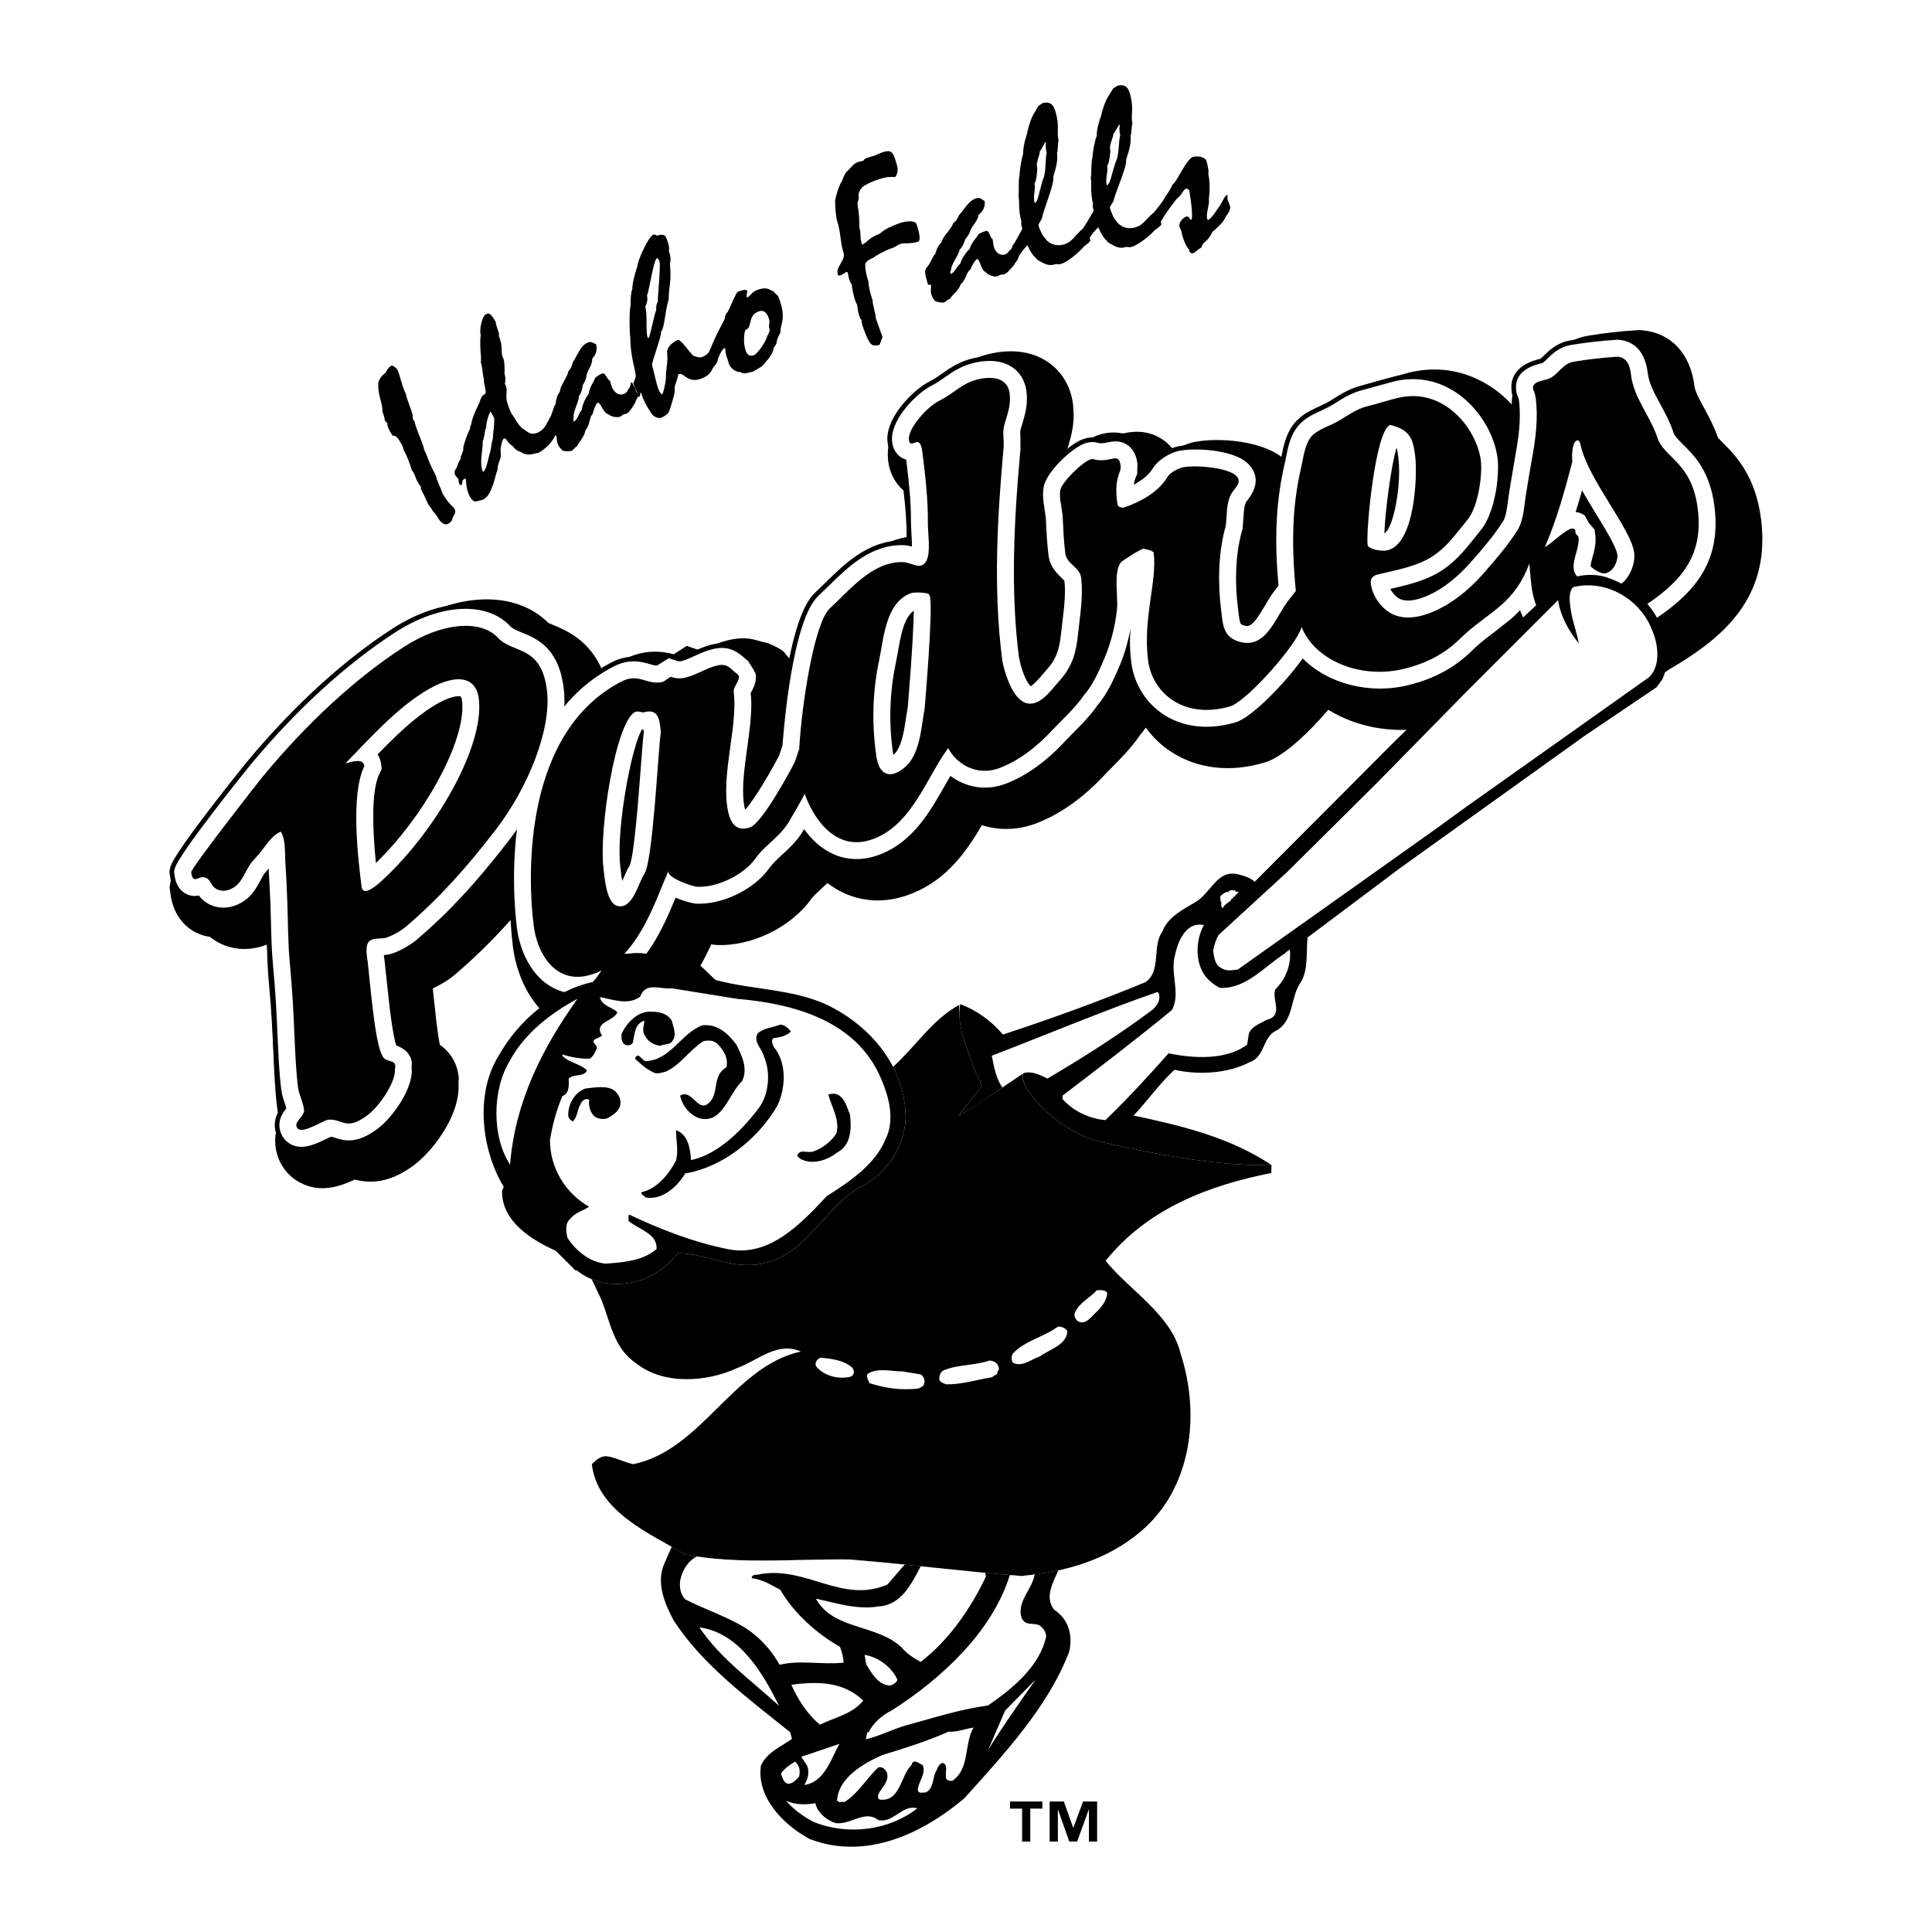
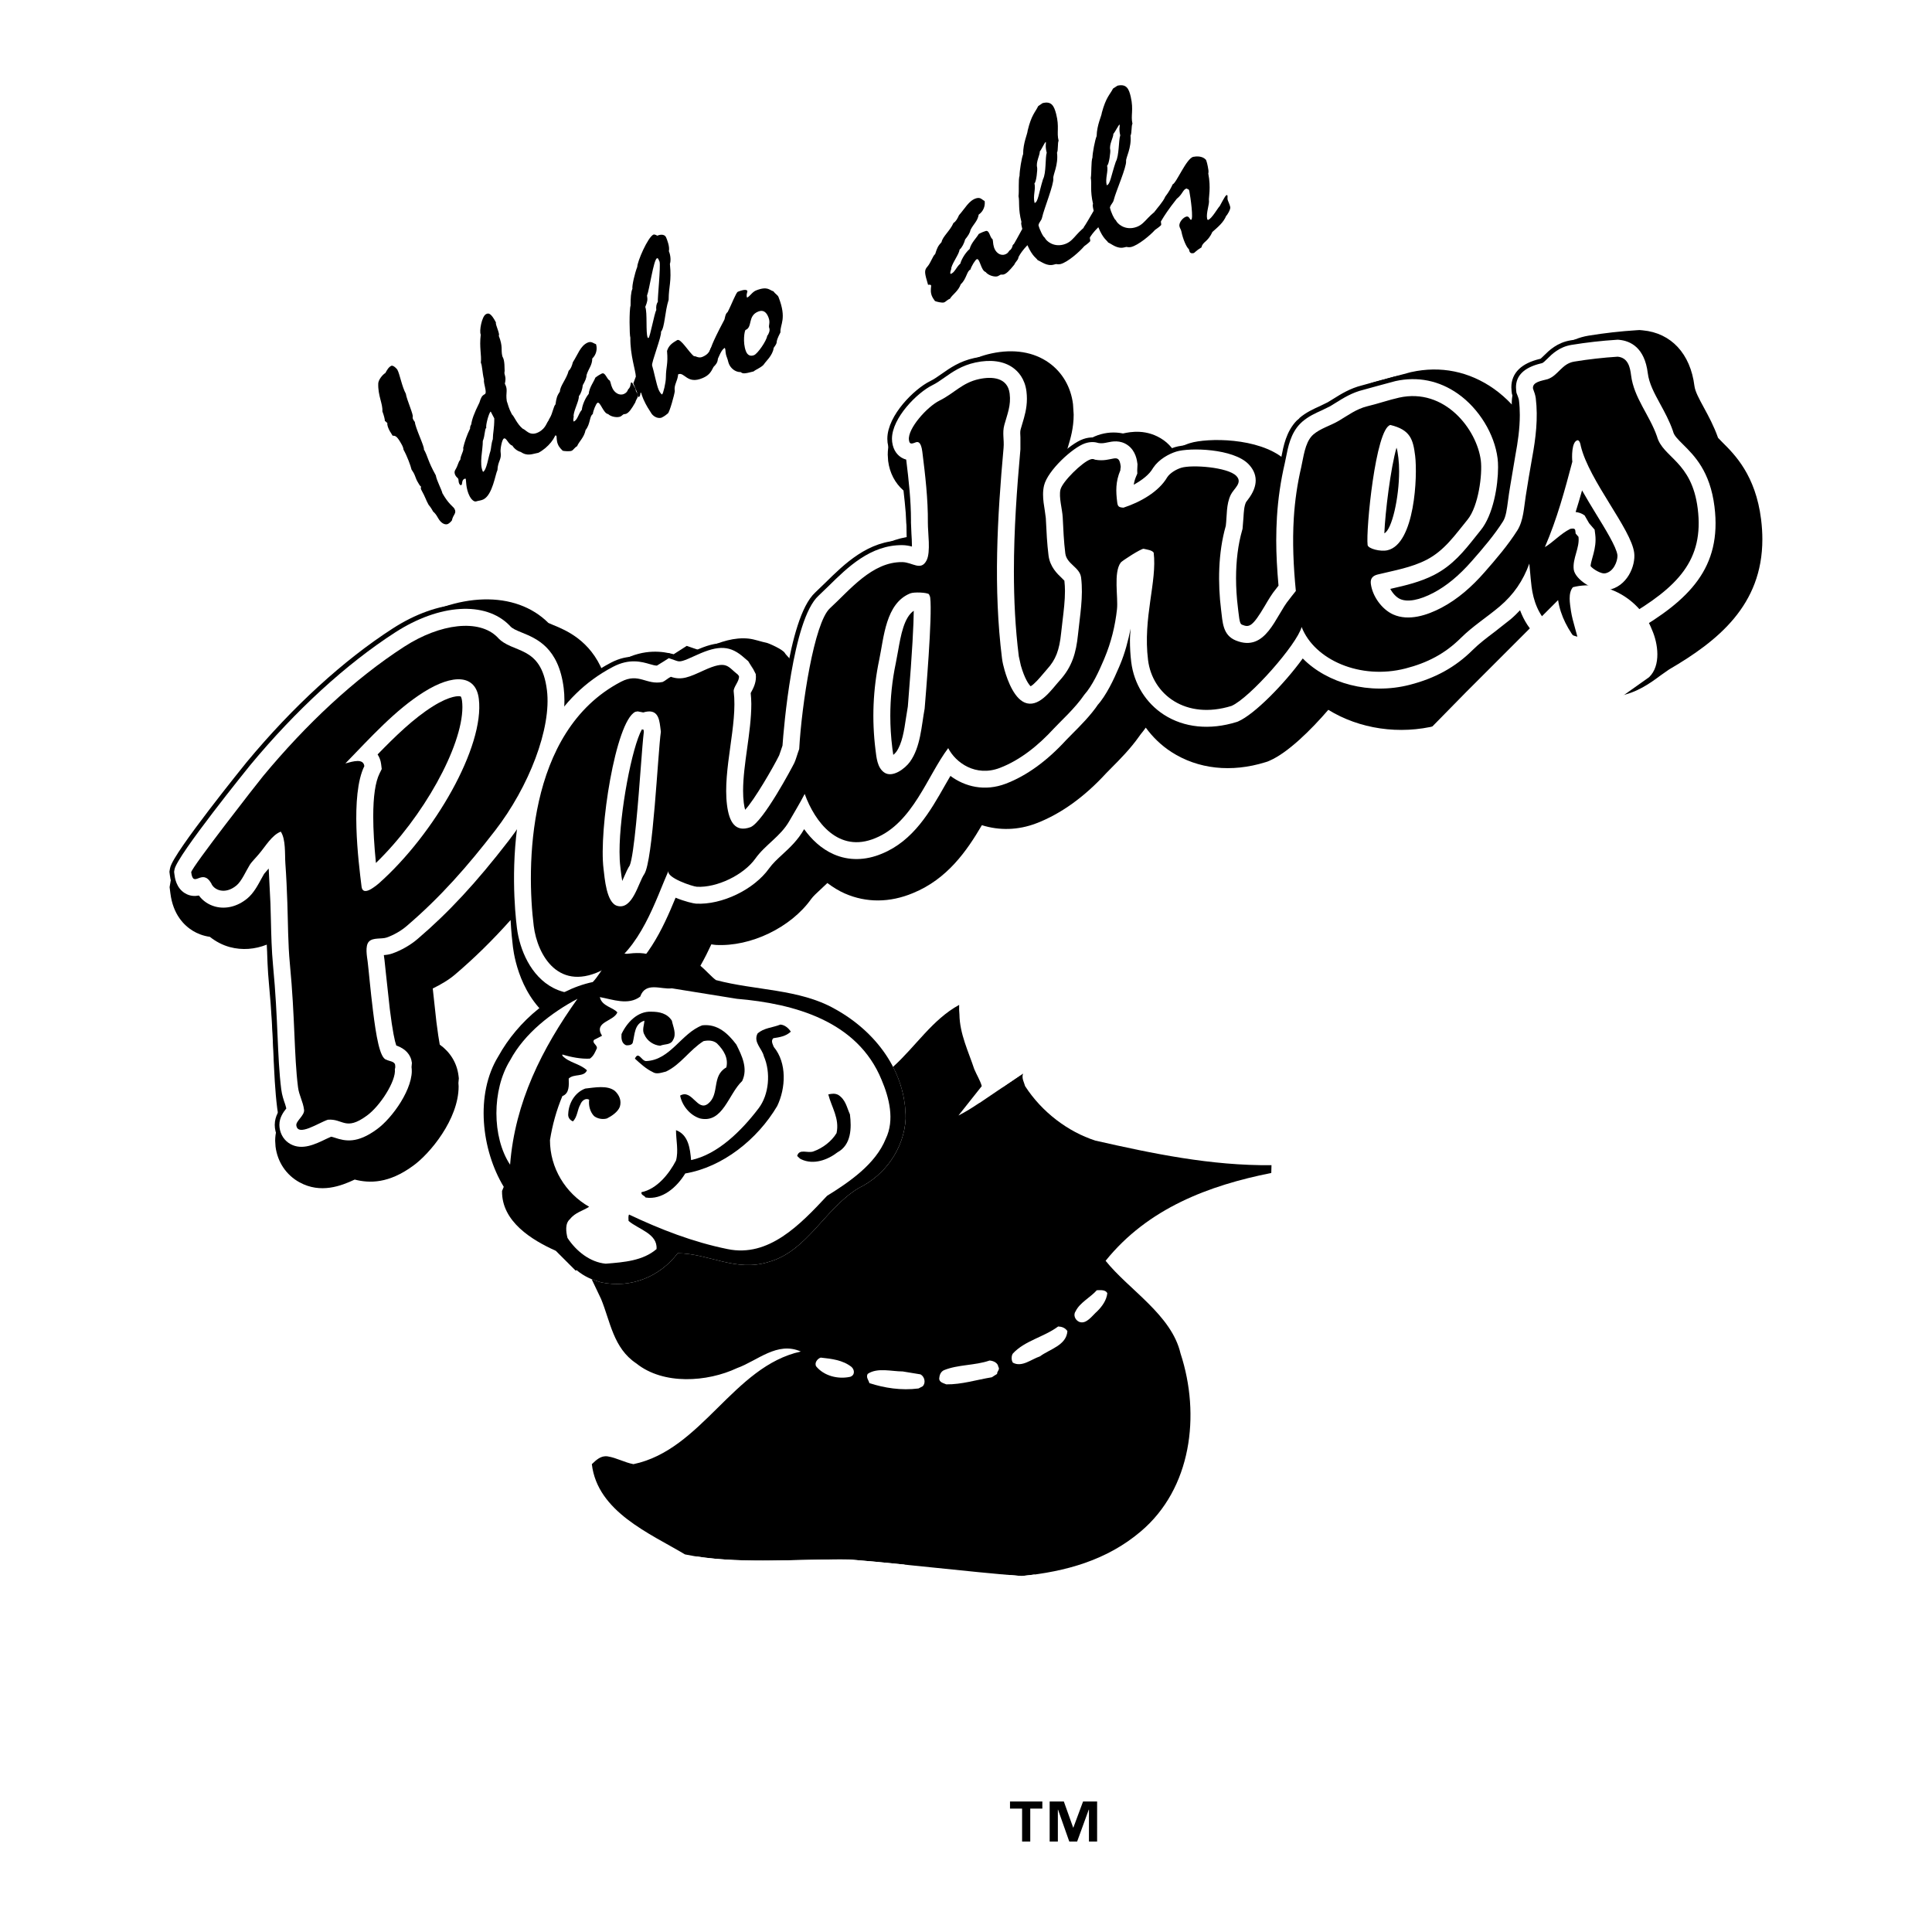
<svg xmlns="http://www.w3.org/2000/svg" version="1.0" id="Layer_1" x="0px" y="0px" width="192.756px" height="192.756px" viewBox="0 0 192.756 192.756" enable-background="new 0 0 192.756 192.756" xml:space="preserve">
  <g>
    <polygon fill-rule="evenodd" clip-rule="evenodd" fill="#FFFFFF" points="0,0 192.756,0 192.756,192.756 0,192.756 0,0  " />
    <path fill-rule="evenodd" clip-rule="evenodd" d="M175.703,51.811c-0.549-4.398-2.629-6.461-3.871-7.694   c0,0-0.283-0.293-0.422-0.436c-0.408-1.16-0.938-2.139-1.406-3c-0.492-0.905-0.881-1.62-0.951-2.179   c-0.398-3.207-2.322-5.279-5.145-5.542c-0.002,0-0.328-0.031-0.328-0.031l-0.197,0.012l-0.133,0.008   c-1.553,0.097-3.195,0.283-4.748,0.537c-1.982,0.324-3.168,1.466-3.76,2.053c-3.484,1.062-3.914,3.6-3.914,4.685   c0,0,0.008,0.091,0.01,0.136c-0.547-0.581-1.145-1.111-1.789-1.567c-2.475-1.743-5.33-2.32-8.262-1.668l-0.055,0.012l-1.799,0.484   c-0.014,0.004-1.475,0.405-1.475,0.405l0.07-0.018c-1.512,0.37-2.654,1.084-3.488,1.606c0.014-0.008-0.287,0.176-0.451,0.277   c-0.16,0.078-0.648,0.316-0.686,0.334c-0.688,0.311-1.611,0.735-2.488,1.485c-0.043,0.039-0.41,0.38-0.41,0.38l-0.027,0.03   c-1.107,1.156-1.58,2.53-1.85,3.674c-2.58-2.165-7.674-2.12-9.412-1.582c-0.281,0.088-0.906,0.309-1.607,0.728   c-0.283-0.38-0.602-0.73-0.998-1.011c-1.674-1.192-3.389-0.827-4.035-0.689c0,0-0.016,0.003-0.035,0.007   c-0.828-0.17-1.668-0.116-2.502,0.168c-0.85,0.29-2.006,1.07-3.068,2.065c0-0.083,0-0.306,0-0.306s-0.01-0.193-0.012-0.279   c0.039-0.122,0.072-0.234,0.1-0.329c0.234-0.77,0.562-1.853,0.562-3.197l-0.066-1.044c-0.213-1.714-1.066-3.181-2.404-4.133   c-1.527-1.085-3.51-1.406-5.734-0.929c-1.887,0.404-3.129,1.277-4.036,1.915c-0.34,0.239-0.629,0.442-0.872,0.562   c-1.896,0.933-5.438,4.127-5.438,7.627l0.038,0.616c0.152,1.211,0.697,2.226,1.533,2.958c0.177,1.542,0.326,3.062,0.326,4.539   c0,0,0,0.051,0,0.101c-3.339,0.61-5.765,2.988-7.448,4.646c0.021-0.02-1.002,0.965-1.002,0.965s0.041-0.038,0.045-0.042   c-1.861,1.75-2.427,4.529-3.076,6.889c0.037-0.135-0.584-0.706-0.667-0.866c-0.197-0.383-1.647-1.003-1.826-1.038   c-0.6-0.117-1.198-0.356-1.802-0.421c-1.427-0.152-2.835,0.319-4.116,0.905c-0.132,0.061-0.422,0.193-0.673,0.301   c-0.12-0.042-1.385-0.48-1.385-0.48s-1.17,0.748-1.303,0.833c-1.081-0.283-2.897-0.572-5.095,0.575   c-0.696,0.364-1.342,0.767-1.957,1.192c-1.281-3.172-3.703-4.167-5.006-4.698c0,0-0.296-0.128-0.44-0.19   c-3.279-3.271-9.11-3.119-14.541,0.386c-5.108,3.296-10.312,8.054-15.049,13.762c-0.789,0.95-7.723,9.352-8.102,11.601l-0.103,0.61   L17,89.126c0.267,2.131,1.373,3.215,2.254,3.75c0.405,0.246,0.977,0.494,1.684,0.592c0.585,0.463,1.253,0.822,1.985,1.02   c1.23,0.333,2.513,0.231,3.708-0.248c0.032,1.266,0.073,2.562,0.201,3.896c0.258,2.703,0.356,4.941,0.443,6.918   c0.088,2.018,0.164,3.76,0.382,5.514c0.061,0.482,0.159,0.893,0.264,1.25c-0.254,0.535-0.467,1.203-0.467,1.998l0.036,0.574   c0.192,1.543,1.068,2.848,2.402,3.574c2.105,1.146,4.133,0.359,5.497-0.279c1.48,0.379,3.394,0.408,5.829-1.377   c1.656-1.186,4.539-4.629,4.539-7.918c0-0.111-0.014-0.225-0.021-0.338c0.005-0.059,0.042-0.473,0.042-0.473l-0.034-0.271   c-0.16-1.273-0.83-2.34-1.869-3.088c-0.086-0.471-0.199-1.18-0.335-2.27c0.004,0.031-0.3-2.746-0.364-3.33   c0.809-0.393,1.592-0.852,2.248-1.412c1.926-1.644,3.699-3.38,5.518-5.417c0.065,1.192,0.164,2.123,0.234,2.689   c0.168,1.345,1.025,5.892,5.001,7.933c1.432,0.736,4.416,1.656,8.305-0.455c3.295-1.703,5.257-5.066,6.49-7.743   c0.157,0.026,0.316,0.052,0.44,0.06c3.479,0.197,7.481-1.727,9.515-4.575c0.196-0.274,0.572-0.622,0.971-0.989   c0.2-0.185,0.42-0.389,0.649-0.612c0.553,0.414,1.129,0.777,1.746,1.046c2.141,0.937,4.491,0.922,6.797-0.043   c3.423-1.399,5.373-4.213,6.873-6.774c1.743,0.549,3.622,0.505,5.422-0.183c2.441-0.934,4.791-2.618,6.984-5.008l-0.059,0.061   l0.596-0.607c0.797-0.796,1.887-1.898,2.76-3.139c0.016-0.022,0.041-0.054,0.039-0.055c0.035-0.048,0.072-0.093,0.104-0.143   c0.172-0.217,0.35-0.426,0.506-0.658c0.693,0.948,1.549,1.778,2.555,2.428c2.654,1.712,5.984,2.076,9.373,1.025   c0.004-0.001,0.221-0.069,0.221-0.069l0.207-0.089c1.811-0.784,4.121-3.054,5.855-5.073c3.09,1.903,7.096,2.523,10.877,1.552   c3.023-0.776,5.391-2.092,7.451-4.14c0.518-0.515,1.162-1,1.906-1.562c0,0,0.283-0.223,0.414-0.327   c0.264,0.295,0.543,0.572,0.844,0.826l0.107,0.09l0.115,0.085c0.811,0.597,4.533,2.561,7.26,2.098   c1.814-0.309,3.18-1.312,4.188-2.062c0.016-0.011,0.703-0.493,0.83-0.581c4.893-2.852,9.314-6.422,9.314-12.99   C175.832,53.17,175.789,52.506,175.703,51.811L175.703,51.811z" />
    <path fill-rule="evenodd" clip-rule="evenodd" d="M39.434,63.091c-4.894,3.157-9.897,7.739-14.471,13.249   c-0.073,0.088-7.323,9.044-7.55,10.399l-0.042,0.244l0.03,0.245c0.042,0.335,0.169,1.354,1.051,1.89   c0.517,0.314,1.01,0.301,1.392,0.229c0.383,0.523,0.949,0.92,1.62,1.101c1.07,0.288,2.239-0.006,3.209-0.809   c0.618-0.511,1.041-1.295,1.38-1.925l0.259-0.464l0.048-0.082l-0.01,0.017c0,0,0.437-0.509,0.457-0.531   c0.048,0.963,0.175,3.493,0.175,3.493l0.047,1.711c0.034,1.453,0.069,2.955,0.211,4.453c0.264,2.768,0.364,5.042,0.452,7.047   c0.086,1.965,0.16,3.662,0.365,5.311c0.076,0.607,0.248,1.094,0.385,1.486c0.059,0.168,0.083,0.295,0.122,0.436   c-0.277,0.35-0.691,0.896-0.691,1.641c0,0.084,0.005,0.168,0.016,0.254c0.09,0.727,0.489,1.332,1.095,1.662   c1.172,0.639,2.454,0.02,3.584-0.527c0,0,0.271-0.121,0.467-0.211c0.096,0.016,0.2,0.043,0.376,0.102   c1.051,0.355,2.239,0.584,4.178-0.836c1.545-1.107,3.734-4.158,3.478-6.213l-0.076,0.748l0.104-1.168   c-0.104-0.83-0.64-1.406-1.561-1.736c-0.152-0.434-0.368-1.418-0.643-3.623l-0.382-3.494l-0.152-1.439l-0.034-0.242   c-0.007-0.052-0.018-0.139-0.028-0.218c0.267-0.022,0.555-0.058,0.861-0.167c0.887-0.315,1.794-0.836,2.491-1.43   c3.128-2.672,5.848-5.606,9.096-9.81c3.395-4.397,5.568-9.949,5.568-14.012c0-0.425-0.024-0.833-0.072-1.223   c-0.504-4.043-2.707-4.939-4.165-5.533c-0.588-0.24-0.96-0.4-1.181-0.652l-0.034-0.04l-0.037-0.038   C48.427,59.958,43.849,60.242,39.434,63.091L39.434,63.091L39.434,63.091z M43.184,70.473L43.184,70.473   c1.758-1.104,2.652-1.054,2.787-0.982c0.023,0.027,0.091,0.153,0.125,0.43c0.025,0.199,0.037,0.408,0.037,0.627   c0,3.937-3.917,10.993-8.627,15.551c-0.177-1.78-0.268-3.333-0.268-4.635c0-2.001,0.208-3.436,0.626-4.286l0.222-0.452l-0.062-0.5   c-0.045-0.356-0.17-0.675-0.35-0.957C39.44,73.454,41.26,71.681,43.184,70.473L43.184,70.473z" />
    <path fill="none" stroke="#000000" stroke-width="0.925" stroke-miterlimit="2.613" d="M39.434,63.091   c-4.894,3.157-9.897,7.739-14.471,13.249c-0.073,0.088-7.323,9.044-7.55,10.399l-0.042,0.244l0.03,0.245   c0.042,0.335,0.169,1.354,1.051,1.89c0.517,0.314,1.01,0.301,1.392,0.229c0.383,0.523,0.949,0.92,1.62,1.101   c1.07,0.288,2.239-0.006,3.209-0.809c0.618-0.511,1.041-1.295,1.38-1.925l0.259-0.464l0.048-0.082l-0.01,0.017   c0,0,0.437-0.509,0.457-0.531c0.048,0.963,0.175,3.493,0.175,3.493l0.047,1.711c0.034,1.453,0.069,2.955,0.211,4.453   c0.264,2.768,0.364,5.042,0.452,7.047c0.086,1.965,0.16,3.662,0.365,5.311c0.076,0.607,0.248,1.094,0.385,1.486   c0.059,0.168,0.083,0.295,0.122,0.436c-0.277,0.35-0.691,0.896-0.691,1.641c0,0.084,0.005,0.168,0.016,0.254   c0.09,0.727,0.489,1.332,1.095,1.662c1.172,0.639,2.454,0.02,3.584-0.527c0,0,0.271-0.121,0.467-0.211   c0.096,0.016,0.2,0.043,0.376,0.102c1.051,0.355,2.239,0.584,4.178-0.836c1.545-1.107,3.734-4.158,3.478-6.213l-0.076,0.748   l0.104-1.168c-0.104-0.83-0.64-1.406-1.561-1.736c-0.152-0.434-0.368-1.418-0.643-3.623l-0.382-3.494l-0.152-1.439l-0.034-0.242   c-0.007-0.052-0.018-0.139-0.028-0.218c0.267-0.022,0.555-0.058,0.861-0.167c0.887-0.315,1.794-0.836,2.491-1.43   c3.128-2.672,5.848-5.606,9.096-9.81c3.395-4.397,5.568-9.949,5.568-14.012c0-0.425-0.024-0.833-0.072-1.223   c-0.504-4.043-2.707-4.939-4.165-5.533c-0.588-0.24-0.96-0.4-1.181-0.652l-0.034-0.04l-0.037-0.038   C48.427,59.958,43.849,60.242,39.434,63.091 M43.184,70.473L43.184,70.473c1.758-1.104,2.652-1.054,2.787-0.982   c0.023,0.027,0.091,0.153,0.125,0.43c0.025,0.199,0.037,0.408,0.037,0.627c0,3.937-3.917,10.993-8.627,15.551   c-0.177-1.78-0.268-3.333-0.268-4.635c0-2.001,0.208-3.436,0.626-4.286l0.222-0.452l-0.062-0.5c-0.045-0.356-0.17-0.675-0.35-0.957   C39.44,73.454,41.26,71.681,43.184,70.473L43.184,70.473z" />
    <path fill-rule="evenodd" clip-rule="evenodd" d="M161.287,33.901c-1.469,0.092-3.025,0.268-4.498,0.509l0,0   c-1.223,0.2-1.947,0.919-2.426,1.395c-0.195,0.194-0.379,0.373-0.496,0.421c-0.07,0.018-0.15,0.038-0.15,0.038   c-1.639,0.397-2.467,1.195-2.467,2.376c0,0.11,0.008,0.225,0.021,0.343l0.027,0.212l0.078,0.199   c0.145,0.365,0.168,0.508,0.17,0.534c0.061,0.491,0.086,0.984,0.086,1.475c0,1.395-0.209,2.765-0.434,3.975l-0.535,3.179   l-0.105,0.654l-0.109,0.785c-0.1,0.767-0.201,1.56-0.486,2.011c-0.867,1.375-2.025,2.727-3.139,3.992   c-1.258,1.431-2.502,2.459-3.805,3.145c-1.398,0.735-2.582,0.956-3.33,0.621c-0.381-0.172-0.742-0.571-0.98-1.01   c0.055-0.013,0.111-0.026,0.111-0.026c1.41-0.322,2.869-0.655,4.27-1.373c1.85-0.95,3-2.396,4.111-3.794l0.523-0.653   c1.26-1.542,1.738-4.455,1.738-6.282c0-0.338-0.016-0.639-0.047-0.887c-0.305-2.44-1.857-4.973-3.955-6.452   c-1.873-1.319-4.031-1.757-6.244-1.265l-1.744,0.47l-1.461,0.402c-1.113,0.272-1.98,0.814-2.744,1.292l-0.574,0.352l-0.816,0.399   c-0.621,0.279-1.324,0.595-1.949,1.134c-0.002,0.001-0.234,0.224-0.234,0.224c-0.928,0.966-1.188,2.298-1.396,3.367l-0.117,0.562   c-0.406,1.743-0.668,3.538-0.779,5.333c-0.047,0.771-0.072,1.557-0.072,2.371c0,1.388,0.084,2.885,0.227,4.505   c-0.074,0.092-0.178,0.225-0.178,0.225l-0.064,0.085c-0.404,0.478-0.766,1.093-1.115,1.688c-1.238,2.102-1.568,2.187-2.264,1.903   c-0.184-0.075-0.26-0.2-0.383-1.306l-0.049-0.426c-0.123-0.987-0.184-1.966-0.184-2.916c0-1.734,0.203-3.368,0.604-4.765   l0.045-0.162l0.008-0.102l0.08-0.99c0.037-0.628,0.07-1.169,0.258-1.566c0.012-0.019,0.164-0.221,0.164-0.221   c0.584-0.746,0.801-1.396,0.801-1.951c0-0.694-0.34-1.237-0.723-1.63c-1.504-1.543-5.834-1.669-7.207-1.243   c-0.738,0.229-1.729,0.771-2.289,1.604l-0.031,0.047L115,46.757c-0.332,0.572-1.02,1.129-1.885,1.602   c0.041-0.26,0.105-0.519,0.223-0.797l0.133-0.314c0,0-0.004-0.166-0.01-0.323c0.01-0.19,0.027-0.611,0.027-0.611   c-0.045-0.364-0.166-1.323-0.973-1.897c-0.764-0.544-1.557-0.375-2.031-0.274c-0.287,0.061-0.541,0.11-0.865,0.063   c-0.365-0.112-0.805-0.164-1.383,0.033c-1.195,0.407-3.707,2.686-4.074,4.21c-0.068,0.292-0.096,0.59-0.096,0.888   c0,0.543,0.088,1.084,0.17,1.582l0.105,0.771l0.012,0.237c0.055,1.138,0.111,2.314,0.258,3.485c0.145,1.151,0.881,1.843,1.32,2.257   c0,0,0.197,0.2,0.262,0.264c0.037,0.34,0.059,0.684,0.059,1.033c0,0.947-0.117,1.927-0.24,2.948l-0.143,1.243   c-0.176,1.721-0.541,2.664-1.396,3.604l-0.441,0.514c-0.27,0.322-0.865,1.02-1.205,1.193c-0.189-0.18-0.598-0.75-0.977-2.069   l-0.203-0.916c-0.354-2.817-0.49-5.656-0.49-8.478c0-4.139,0.297-8.241,0.65-12.179V43.65c-0.012-0.175-0.018-0.317-0.018-0.439   c0-0.146,0.01-0.264,0.041-0.373l0.168-0.573c0.217-0.718,0.457-1.513,0.457-2.48c0-0.233-0.014-0.476-0.045-0.73   c-0.16-1.279-0.826-1.997-1.355-2.374c-0.93-0.661-2.219-0.838-3.729-0.515c-1.379,0.296-2.296,0.94-3.105,1.509   c-0.406,0.285-0.789,0.555-1.211,0.763c-1.49,0.733-4.018,3.248-4.018,5.346c0,0.102,0.006,0.204,0.018,0.305   c0.114,0.906,0.585,1.36,0.961,1.582c0.147,0.087,0.295,0.141,0.44,0.182c0.262,2.127,0.477,4.1,0.477,6.045   c0,0.08,0,0.16-0.001,0.24l0.046,1.103c0.02,0.311,0.052,0.822,0.052,1.253c0,0.013-0.001,0.022-0.001,0.035   c-0.278-0.073-0.583-0.135-0.939-0.14c-3.192-0.041-5.504,2.237-7.363,4.068l-1.023,0.985c-2.586,2.371-3.468,13.249-3.59,14.949   c-0.072,0.212-0.155,0.458-0.155,0.458l-0.18,0.521c-0.619,1.249-2.489,4.463-3.391,5.423c-0.046-0.161-0.096-0.373-0.137-0.702   c-0.047-0.379-0.068-0.779-0.068-1.195c0-1.316,0.204-2.787,0.403-4.22c0.207-1.488,0.418-3.014,0.418-4.454   c0-0.367-0.031-0.72-0.062-1.073c0.016-0.03,0.035-0.067,0.035-0.067c0.199-0.363,0.488-0.889,0.488-1.55   c0-0.091-0.005-0.184-0.018-0.28c0-0.003-0.547-1.076-0.547-1.076c-0.001-0.002,0.448,0.925,0.448,0.925l-0.153-0.317l-0.497-0.815   l-0.376-0.32c-1.38-1.247-2.538-1.32-4.765-0.3c-1.416,0.648-1.64,0.712-2.029,0.577l-0.756-0.261l-0.52,0.332   c0,0-0.65,0.401-0.667,0.411c-0.189-0.002-0.388-0.056-0.711-0.149c-0.806-0.234-2.024-0.588-3.655,0.263   c-11.482,5.998-10.011,22.763-9.599,26.063c0.266,2.127,1.361,4.816,3.64,5.987c1.205,0.619,3.211,1.047,5.93-0.43   c3.283-1.696,5.009-5.54,6.259-8.578c0.915,0.382,1.799,0.579,2.027,0.592c2.583,0.146,5.791-1.397,7.302-3.514   c0.349-0.488,0.819-0.922,1.317-1.382c0.729-0.672,1.555-1.433,2.172-2.525c0,0,0.005-0.009,0.006-0.01   c0.723,1.004,1.688,1.953,2.96,2.51c1.487,0.651,3.146,0.631,4.794-0.06c3.165-1.293,4.842-4.252,6.322-6.864   c0.177-0.312,0.348-0.602,0.52-0.898c1.441,1.077,3.427,1.578,5.528,0.775c2.07-0.791,4.096-2.255,6.018-4.352l0.596-0.607   c0.783-0.783,1.857-1.856,2.611-2.976l-0.143,0.183c0.953-1.062,1.684-2.633,2.215-3.882l0.109-0.259   c0.475-1.13,0.793-2.338,1.043-3.577c-0.023,0.393-0.066,0.768-0.066,1.176c0,0.698,0.037,1.419,0.129,2.163   c0.271,2.174,1.461,4.087,3.26,5.249c2.01,1.297,4.582,1.557,7.24,0.732l0.088-0.027l0.084-0.036   c1.623-0.703,4.605-3.745,6.439-6.281c2.463,2.501,6.664,3.661,10.67,2.631c2.564-0.659,4.564-1.765,6.291-3.481   c0.643-0.637,1.385-1.198,2.17-1.792l1.609-1.265c0.34-0.288,0.645-0.592,0.941-0.902c0.367,0.979,0.945,1.969,1.877,2.756   l0.043,0.037l0.045,0.034c0.723,0.53,3.674,1.918,5.326,1.638c1.24-0.211,2.256-0.967,3.148-1.634l0.916-0.64   c5.529-3.208,8.803-6.424,8.043-12.534c-0.441-3.526-2.002-5.073-3.141-6.204c-0.557-0.552-0.877-0.882-0.977-1.248l-0.016-0.056   l-0.018-0.055c-0.342-0.983-0.809-1.839-1.26-2.667c-0.598-1.096-1.111-2.043-1.242-3.081c-0.316-2.558-1.729-3.22-2.857-3.326   l-0.131-0.012L161.287,33.901L161.287,33.901L161.287,33.901z M61.928,86.803l-0.037-0.32c-0.054-0.434-0.08-0.941-0.08-1.5   c0-3.948,1.247-10.464,2.23-12.211c0.083,0.016,0.161,0.03,0.167,0.031c0.009,0.072,0.025,0.201,0.027,0.213   c-0.089,0.734-0.186,1.994-0.306,3.584c-0.213,2.839-0.658,8.745-1.108,9.766l0.062-0.104c-0.248,0.361-0.436,0.796-0.636,1.257   c-0.045,0.106-0.103,0.237-0.165,0.374C62.028,87.584,61.976,87.235,61.928,86.803L61.928,86.803L61.928,86.803z M89.044,74.758   l-0.021-0.164c-0.131-1.057-0.197-2.116-0.197-3.174c0-1.767,0.183-3.529,0.549-5.267l0.219-1.175   c0.28-1.599,0.601-3.378,1.572-4.043c-0.011,1.305-0.131,3.905-0.558,9.146c0,0-0.026,0.321-0.034,0.418   c-0.03,0.185-0.179,1.11-0.179,1.11c-0.188,1.271-0.384,2.584-0.98,3.412c-0.071,0.098-0.181,0.202-0.292,0.295   C89.088,75.123,89.062,74.908,89.044,74.758L89.044,74.758L89.044,74.758z M139.33,44.664c0.078,0.219,0.125,0.533,0.186,1.016   c0.051,0.415,0.074,0.87,0.074,1.347c0,2.619-0.719,5.832-1.475,6.181C138.201,51.098,138.742,46.724,139.33,44.664L139.33,44.664   L139.33,44.664z M157.842,48.926c0.447,0.788,0.92,1.577,1.4,2.357c0.902,1.467,2.027,3.292,2.127,4.084   c0.004,0.032,0.006,0.067,0.006,0.105c0,0.522-0.379,1.594-1.256,1.735c-0.359,0.058-1.176-0.403-1.428-0.729   c0.014-0.22,0.096-0.525,0.182-0.832c0.145-0.511,0.316-1.123,0.316-1.811c0-0.158-0.008-0.319-0.029-0.484l-0.064-0.508   c0,0-0.512-0.595-0.551-0.64c-0.207-0.36-0.449-0.781-0.449-0.781c-0.305-0.227-0.611-0.303-0.895-0.338   C157.43,50.354,157.645,49.634,157.842,48.926L157.842,48.926z" />
    <path fill="none" stroke="#000000" stroke-width="0.925" stroke-miterlimit="2.613" d="M161.287,33.901   c-1.469,0.092-3.025,0.268-4.498,0.509l0,0c-1.223,0.2-1.947,0.919-2.426,1.395c-0.195,0.194-0.379,0.373-0.496,0.421   c-0.07,0.018-0.15,0.038-0.15,0.038c-1.639,0.397-2.467,1.195-2.467,2.376c0,0.11,0.008,0.225,0.021,0.343l0.027,0.212l0.078,0.199   c0.145,0.365,0.168,0.508,0.17,0.534c0.061,0.491,0.086,0.984,0.086,1.475c0,1.395-0.209,2.765-0.434,3.975l-0.535,3.179   l-0.105,0.654l-0.109,0.785c-0.1,0.767-0.201,1.56-0.486,2.011c-0.867,1.375-2.025,2.727-3.139,3.992   c-1.258,1.431-2.502,2.459-3.805,3.145c-1.398,0.735-2.582,0.956-3.33,0.621c-0.381-0.172-0.742-0.571-0.98-1.01   c0.055-0.013,0.111-0.026,0.111-0.026c1.41-0.322,2.869-0.655,4.27-1.373c1.85-0.95,3-2.396,4.111-3.794l0.523-0.653   c1.26-1.542,1.738-4.455,1.738-6.282c0-0.338-0.016-0.639-0.047-0.887c-0.305-2.44-1.857-4.973-3.955-6.452   c-1.873-1.319-4.031-1.757-6.244-1.265l-1.744,0.47l-1.461,0.402c-1.113,0.272-1.98,0.814-2.744,1.292l-0.574,0.352l-0.816,0.399   c-0.621,0.279-1.324,0.595-1.949,1.134c-0.002,0.001-0.234,0.224-0.234,0.224c-0.928,0.966-1.188,2.298-1.396,3.367l-0.117,0.562   c-0.406,1.743-0.668,3.538-0.779,5.333c-0.047,0.771-0.072,1.557-0.072,2.371c0,1.388,0.084,2.885,0.227,4.505   c-0.074,0.092-0.178,0.225-0.178,0.225l-0.064,0.085c-0.404,0.478-0.766,1.093-1.115,1.688c-1.238,2.102-1.568,2.187-2.264,1.903   c-0.184-0.075-0.26-0.2-0.383-1.306l-0.049-0.426c-0.123-0.987-0.184-1.966-0.184-2.916c0-1.734,0.203-3.368,0.604-4.765   l0.045-0.162l0.008-0.102l0.08-0.99c0.037-0.628,0.07-1.169,0.258-1.566c0.012-0.019,0.164-0.221,0.164-0.221   c0.584-0.746,0.801-1.396,0.801-1.951c0-0.694-0.34-1.237-0.723-1.63c-1.504-1.543-5.834-1.669-7.207-1.243   c-0.738,0.229-1.729,0.771-2.289,1.604l-0.031,0.047L115,46.757c-0.332,0.572-1.02,1.129-1.885,1.602   c0.041-0.26,0.105-0.519,0.223-0.797l0.133-0.314c0,0-0.004-0.166-0.01-0.323c0.01-0.19,0.027-0.611,0.027-0.611   c-0.045-0.364-0.166-1.323-0.973-1.897c-0.764-0.544-1.557-0.375-2.031-0.274c-0.287,0.061-0.541,0.11-0.865,0.063   c-0.365-0.112-0.805-0.164-1.383,0.033c-1.195,0.407-3.707,2.686-4.074,4.21c-0.068,0.292-0.096,0.59-0.096,0.888   c0,0.543,0.088,1.084,0.17,1.582l0.105,0.771l0.012,0.237c0.055,1.138,0.111,2.314,0.258,3.485c0.145,1.151,0.881,1.843,1.32,2.257   c0,0,0.197,0.2,0.262,0.264c0.037,0.34,0.059,0.684,0.059,1.033c0,0.947-0.117,1.927-0.24,2.948l-0.143,1.243   c-0.176,1.721-0.541,2.664-1.396,3.604l-0.441,0.514c-0.27,0.322-0.865,1.02-1.205,1.193c-0.189-0.18-0.598-0.75-0.977-2.069   l-0.203-0.916c-0.354-2.817-0.49-5.656-0.49-8.478c0-4.139,0.297-8.241,0.65-12.179V43.65c-0.012-0.175-0.018-0.317-0.018-0.439   c0-0.146,0.01-0.264,0.041-0.373l0.168-0.573c0.217-0.718,0.457-1.513,0.457-2.48c0-0.233-0.014-0.476-0.045-0.73   c-0.16-1.279-0.826-1.997-1.355-2.374c-0.93-0.661-2.219-0.838-3.729-0.515c-1.379,0.296-2.296,0.94-3.105,1.509   c-0.406,0.285-0.789,0.555-1.211,0.763c-1.49,0.733-4.018,3.248-4.018,5.346c0,0.102,0.006,0.204,0.018,0.305   c0.114,0.906,0.585,1.36,0.961,1.582c0.147,0.087,0.295,0.141,0.44,0.182c0.262,2.127,0.477,4.1,0.477,6.045   c0,0.08,0,0.16-0.001,0.24l0.046,1.103c0.02,0.311,0.052,0.822,0.052,1.253c0,0.013-0.001,0.022-0.001,0.035   c-0.278-0.073-0.583-0.135-0.939-0.14c-3.192-0.041-5.504,2.237-7.363,4.068l-1.023,0.985c-2.586,2.371-3.468,13.249-3.59,14.949   c-0.072,0.212-0.155,0.458-0.155,0.458l-0.18,0.521c-0.619,1.249-2.489,4.463-3.391,5.423c-0.046-0.161-0.096-0.373-0.137-0.702   c-0.047-0.379-0.068-0.779-0.068-1.195c0-1.316,0.204-2.787,0.403-4.22c0.207-1.488,0.418-3.014,0.418-4.454   c0-0.367-0.031-0.72-0.062-1.073c0.016-0.03,0.035-0.067,0.035-0.067c0.199-0.363,0.488-0.889,0.488-1.55   c0-0.091-0.005-0.184-0.018-0.28c0-0.003-0.547-1.076-0.547-1.076c-0.001-0.002,0.448,0.925,0.448,0.925l-0.153-0.317l-0.497-0.815   l-0.376-0.32c-1.38-1.247-2.538-1.32-4.765-0.3c-1.416,0.648-1.64,0.712-2.029,0.577l-0.756-0.261l-0.52,0.332   c0,0-0.65,0.401-0.667,0.411c-0.189-0.002-0.388-0.056-0.711-0.149c-0.806-0.234-2.024-0.588-3.655,0.263   c-11.482,5.998-10.011,22.763-9.599,26.063c0.266,2.127,1.361,4.816,3.64,5.987c1.205,0.619,3.211,1.047,5.93-0.43   c3.283-1.696,5.009-5.54,6.259-8.578c0.915,0.382,1.799,0.579,2.027,0.592c2.583,0.146,5.791-1.397,7.302-3.514   c0.349-0.488,0.819-0.922,1.317-1.382c0.729-0.672,1.555-1.433,2.172-2.525c0,0,0.005-0.009,0.006-0.01   c0.723,1.004,1.688,1.953,2.96,2.51c1.487,0.651,3.146,0.631,4.794-0.06c3.165-1.293,4.842-4.252,6.322-6.864   c0.177-0.312,0.348-0.602,0.52-0.898c1.441,1.077,3.427,1.578,5.528,0.775c2.07-0.791,4.096-2.255,6.018-4.352l0.596-0.607   c0.783-0.783,1.857-1.856,2.611-2.976l-0.143,0.183c0.953-1.062,1.684-2.633,2.215-3.882l0.109-0.259   c0.475-1.13,0.793-2.338,1.043-3.577c-0.023,0.393-0.066,0.768-0.066,1.176c0,0.698,0.037,1.419,0.129,2.163   c0.271,2.174,1.461,4.087,3.26,5.249c2.01,1.297,4.582,1.557,7.24,0.732l0.088-0.027l0.084-0.036   c1.623-0.703,4.605-3.745,6.439-6.281c2.463,2.501,6.664,3.661,10.67,2.631c2.564-0.659,4.564-1.765,6.291-3.481   c0.643-0.637,1.385-1.198,2.17-1.792l1.609-1.265c0.34-0.288,0.645-0.592,0.941-0.902c0.367,0.979,0.945,1.969,1.877,2.756   l0.043,0.037l0.045,0.034c0.723,0.53,3.674,1.918,5.326,1.638c1.24-0.211,2.256-0.967,3.148-1.634l0.916-0.64   c5.529-3.208,8.803-6.424,8.043-12.534c-0.441-3.526-2.002-5.073-3.141-6.204c-0.557-0.552-0.877-0.882-0.977-1.248l-0.016-0.056   l-0.018-0.055c-0.342-0.983-0.809-1.839-1.26-2.667c-0.598-1.096-1.111-2.043-1.242-3.081c-0.316-2.558-1.729-3.22-2.857-3.326   l-0.131-0.012L161.287,33.901 M61.928,86.803l-0.037-0.32c-0.054-0.434-0.08-0.941-0.08-1.5c0-3.948,1.247-10.464,2.23-12.211   c0.083,0.016,0.161,0.03,0.167,0.031c0.009,0.072,0.025,0.201,0.027,0.213c-0.089,0.734-0.186,1.994-0.306,3.584   c-0.213,2.839-0.658,8.745-1.108,9.766l0.062-0.104c-0.248,0.361-0.436,0.796-0.636,1.257c-0.045,0.106-0.103,0.237-0.165,0.374   C62.028,87.584,61.976,87.235,61.928,86.803 M89.044,74.758l-0.021-0.164c-0.131-1.057-0.197-2.116-0.197-3.174   c0-1.767,0.183-3.529,0.549-5.267l0.219-1.175c0.28-1.599,0.601-3.378,1.572-4.043c-0.011,1.305-0.131,3.905-0.558,9.146   c0,0-0.026,0.321-0.034,0.418c-0.03,0.185-0.179,1.11-0.179,1.11c-0.188,1.271-0.384,2.584-0.98,3.412   c-0.071,0.098-0.181,0.202-0.292,0.295C89.088,75.123,89.062,74.908,89.044,74.758 M139.33,44.664   c0.078,0.219,0.125,0.533,0.186,1.016c0.051,0.415,0.074,0.87,0.074,1.347c0,2.619-0.719,5.832-1.475,6.181   C138.201,51.098,138.742,46.724,139.33,44.664 M157.842,48.926c0.447,0.788,0.92,1.577,1.4,2.357   c0.902,1.467,2.027,3.292,2.127,4.084c0.004,0.032,0.006,0.067,0.006,0.105c0,0.522-0.379,1.594-1.256,1.735   c-0.359,0.058-1.176-0.403-1.428-0.729c0.014-0.22,0.096-0.525,0.182-0.832c0.145-0.511,0.316-1.123,0.316-1.811   c0-0.158-0.008-0.319-0.029-0.484l-0.064-0.508c0,0-0.512-0.595-0.551-0.64c-0.207-0.36-0.449-0.781-0.449-0.781   c-0.305-0.227-0.611-0.303-0.895-0.338C157.43,50.354,157.645,49.634,157.842,48.926L157.842,48.926z" />
    <path fill-rule="evenodd" clip-rule="evenodd" fill="#FFFFFF" d="M39.434,63.091c-4.894,3.157-9.897,7.739-14.471,13.249   c-0.073,0.088-7.323,9.044-7.55,10.399l-0.042,0.244l0.03,0.245c0.042,0.335,0.169,1.354,1.051,1.89   c0.517,0.314,1.01,0.301,1.392,0.229c0.383,0.523,0.949,0.92,1.62,1.101c1.07,0.288,2.239-0.006,3.209-0.809   c0.618-0.511,1.041-1.295,1.38-1.925l0.259-0.464l0.048-0.082l-0.01,0.017c0,0,0.437-0.509,0.457-0.531   c0.048,0.963,0.175,3.493,0.175,3.493l0.047,1.711c0.034,1.453,0.069,2.955,0.211,4.453c0.264,2.768,0.364,5.042,0.452,7.047   c0.086,1.965,0.16,3.662,0.365,5.311c0.076,0.607,0.248,1.094,0.385,1.486c0.059,0.168,0.083,0.295,0.122,0.436   c-0.277,0.35-0.691,0.896-0.691,1.641c0,0.084,0.005,0.168,0.016,0.254c0.09,0.727,0.489,1.332,1.095,1.662   c1.172,0.639,2.454,0.02,3.584-0.527c0,0,0.271-0.121,0.467-0.211c0.096,0.016,0.2,0.043,0.376,0.102   c1.051,0.355,2.239,0.584,4.178-0.836c1.545-1.107,3.734-4.158,3.478-6.213l-0.076,0.748l0.104-1.168   c-0.104-0.83-0.64-1.406-1.561-1.736c-0.152-0.434-0.368-1.418-0.643-3.623l-0.382-3.494l-0.152-1.439l-0.034-0.242   c-0.007-0.052-0.018-0.139-0.028-0.218c0.267-0.022,0.555-0.058,0.861-0.167c0.887-0.315,1.794-0.836,2.491-1.43   c3.128-2.672,5.848-5.606,9.096-9.81c3.395-4.397,5.568-9.949,5.568-14.012c0-0.425-0.024-0.833-0.072-1.223   c-0.504-4.043-2.707-4.939-4.165-5.533c-0.588-0.24-0.96-0.4-1.181-0.652l-0.034-0.04l-0.037-0.038   C48.427,59.958,43.849,60.242,39.434,63.091L39.434,63.091L39.434,63.091z M43.184,70.473L43.184,70.473   c1.758-1.104,2.652-1.054,2.787-0.982c0.023,0.027,0.091,0.153,0.125,0.43c0.025,0.199,0.037,0.408,0.037,0.627   c0,3.937-3.917,10.993-8.627,15.551c-0.177-1.78-0.268-3.333-0.268-4.635c0-2.001,0.208-3.436,0.626-4.286l0.222-0.452l-0.062-0.5   c-0.045-0.356-0.17-0.675-0.35-0.957C39.44,73.454,41.26,71.681,43.184,70.473L43.184,70.473z" />
    <path fill-rule="evenodd" clip-rule="evenodd" fill="#FFFFFF" d="M161.287,33.901c-1.469,0.092-3.025,0.268-4.498,0.509l0,0   c-1.223,0.2-1.947,0.919-2.426,1.395c-0.195,0.194-0.379,0.373-0.496,0.421c-0.07,0.018-0.15,0.038-0.15,0.038   c-1.639,0.397-2.467,1.195-2.467,2.376c0,0.11,0.008,0.225,0.021,0.343l0.027,0.212l0.078,0.199   c0.145,0.365,0.168,0.508,0.17,0.534c0.061,0.491,0.086,0.984,0.086,1.475c0,1.395-0.209,2.765-0.434,3.975l-0.535,3.179   l-0.105,0.654l-0.109,0.785c-0.1,0.767-0.201,1.56-0.486,2.011c-0.867,1.375-2.025,2.727-3.139,3.992   c-1.258,1.431-2.502,2.459-3.805,3.145c-1.398,0.735-2.582,0.956-3.33,0.621c-0.381-0.172-0.742-0.571-0.98-1.01   c0.055-0.013,0.111-0.026,0.111-0.026c1.41-0.322,2.869-0.655,4.27-1.373c1.85-0.95,3-2.396,4.111-3.794l0.523-0.653   c1.26-1.542,1.738-4.455,1.738-6.282c0-0.338-0.016-0.639-0.047-0.887c-0.305-2.44-1.857-4.973-3.955-6.452   c-1.873-1.319-4.031-1.757-6.244-1.265l-1.744,0.47l-1.461,0.402c-1.113,0.272-1.98,0.814-2.744,1.292l-0.574,0.352l-0.816,0.399   c-0.621,0.279-1.324,0.595-1.949,1.134c-0.002,0.001-0.234,0.224-0.234,0.224c-0.928,0.966-1.188,2.298-1.396,3.367l-0.117,0.562   c-0.406,1.743-0.668,3.538-0.779,5.333c-0.047,0.771-0.072,1.557-0.072,2.371c0,1.388,0.084,2.885,0.227,4.505   c-0.074,0.092-0.178,0.225-0.178,0.225l-0.064,0.085c-0.404,0.478-0.766,1.093-1.115,1.688c-1.238,2.102-1.568,2.187-2.264,1.903   c-0.184-0.075-0.26-0.2-0.383-1.306l-0.049-0.426c-0.123-0.987-0.184-1.966-0.184-2.916c0-1.734,0.203-3.368,0.604-4.765   l0.045-0.162l0.008-0.102l0.08-0.99c0.037-0.628,0.07-1.169,0.258-1.566c0.012-0.019,0.164-0.221,0.164-0.221   c0.584-0.746,0.801-1.396,0.801-1.951c0-0.694-0.34-1.237-0.723-1.63c-1.504-1.543-5.834-1.669-7.207-1.243   c-0.738,0.229-1.729,0.771-2.289,1.604l-0.031,0.047L115,46.757c-0.332,0.572-1.02,1.129-1.885,1.602   c0.041-0.26,0.105-0.519,0.223-0.797l0.133-0.314c0,0-0.004-0.166-0.01-0.323c0.01-0.19,0.027-0.611,0.027-0.611   c-0.045-0.364-0.166-1.323-0.973-1.897c-0.764-0.544-1.557-0.375-2.031-0.274c-0.287,0.061-0.541,0.11-0.865,0.063   c-0.365-0.112-0.805-0.164-1.383,0.033c-1.195,0.407-3.707,2.686-4.074,4.21c-0.068,0.292-0.096,0.59-0.096,0.888   c0,0.543,0.088,1.084,0.17,1.582l0.105,0.771l0.012,0.237c0.055,1.138,0.111,2.314,0.258,3.485c0.145,1.151,0.881,1.843,1.32,2.257   c0,0,0.197,0.2,0.262,0.264c0.037,0.34,0.059,0.684,0.059,1.033c0,0.947-0.117,1.927-0.24,2.948l-0.143,1.243   c-0.176,1.721-0.541,2.664-1.396,3.604l-0.441,0.514c-0.27,0.322-0.865,1.02-1.205,1.193c-0.189-0.18-0.598-0.75-0.977-2.069   l-0.203-0.916c-0.354-2.817-0.49-5.656-0.49-8.478c0-4.139,0.297-8.241,0.65-12.179V43.65c-0.012-0.175-0.018-0.317-0.018-0.439   c0-0.146,0.01-0.264,0.041-0.373l0.168-0.573c0.217-0.718,0.457-1.513,0.457-2.48c0-0.233-0.014-0.476-0.045-0.73   c-0.16-1.279-0.826-1.997-1.355-2.374c-0.93-0.661-2.219-0.838-3.729-0.515c-1.379,0.296-2.296,0.94-3.105,1.509   c-0.406,0.285-0.789,0.555-1.211,0.763c-1.49,0.733-4.018,3.248-4.018,5.346c0,0.102,0.006,0.204,0.018,0.305   c0.114,0.906,0.585,1.36,0.961,1.582c0.147,0.087,0.295,0.141,0.44,0.182c0.262,2.127,0.477,4.1,0.477,6.045   c0,0.08,0,0.16-0.001,0.24l0.046,1.103c0.02,0.311,0.052,0.822,0.052,1.253c0,0.013-0.001,0.022-0.001,0.035   c-0.278-0.073-0.583-0.135-0.939-0.14c-3.192-0.041-5.504,2.237-7.363,4.068l-1.023,0.985c-2.586,2.371-3.468,13.249-3.59,14.949   c-0.072,0.212-0.155,0.458-0.155,0.458l-0.18,0.521c-0.619,1.249-2.489,4.463-3.391,5.423c-0.046-0.161-0.096-0.373-0.137-0.702   c-0.047-0.379-0.068-0.779-0.068-1.195c0-1.316,0.204-2.787,0.403-4.22c0.207-1.488,0.418-3.014,0.418-4.454   c0-0.367-0.031-0.72-0.062-1.073c0.016-0.03,0.035-0.067,0.035-0.067c0.199-0.363,0.488-0.889,0.488-1.55   c0-0.091-0.005-0.184-0.018-0.28c0-0.003-0.547-1.076-0.547-1.076c-0.001-0.002,0.448,0.925,0.448,0.925l-0.153-0.317l-0.497-0.815   l-0.376-0.32c-1.38-1.247-2.538-1.32-4.765-0.3c-1.416,0.648-1.64,0.712-2.029,0.577l-0.756-0.261l-0.52,0.332   c0,0-0.65,0.401-0.667,0.411c-0.189-0.002-0.388-0.056-0.711-0.149c-0.806-0.234-2.024-0.588-3.655,0.263   c-11.482,5.998-10.011,22.763-9.599,26.063c0.266,2.127,1.361,4.816,3.64,5.987c1.205,0.619,3.211,1.047,5.93-0.43   c3.283-1.696,5.009-5.54,6.259-8.578c0.915,0.382,1.799,0.579,2.027,0.592c2.583,0.146,5.791-1.397,7.302-3.514   c0.349-0.488,0.819-0.922,1.317-1.382c0.729-0.672,1.555-1.433,2.172-2.525c0,0,0.005-0.009,0.006-0.01   c0.723,1.004,1.688,1.953,2.96,2.51c1.487,0.651,3.146,0.631,4.794-0.06c3.165-1.293,4.842-4.252,6.322-6.864   c0.177-0.312,0.348-0.602,0.52-0.898c1.441,1.077,3.427,1.578,5.528,0.775c2.07-0.791,4.096-2.255,6.018-4.352l0.596-0.607   c0.783-0.783,1.857-1.856,2.611-2.976l-0.143,0.183c0.953-1.062,1.684-2.633,2.215-3.882l0.109-0.259   c0.475-1.13,0.793-2.338,1.043-3.577c-0.023,0.393-0.066,0.768-0.066,1.176c0,0.698,0.037,1.419,0.129,2.163   c0.271,2.174,1.461,4.087,3.26,5.249c2.01,1.297,4.582,1.557,7.24,0.732l0.088-0.027l0.084-0.036   c1.623-0.703,4.605-3.745,6.439-6.281c2.463,2.501,6.664,3.661,10.67,2.631c2.564-0.659,4.564-1.765,6.291-3.481   c0.643-0.637,1.385-1.198,2.17-1.792l1.609-1.265c0.34-0.288,0.645-0.592,0.941-0.902c0.367,0.979,0.945,1.969,1.877,2.756   l0.043,0.037l0.045,0.034c0.723,0.53,3.674,1.918,5.326,1.638c1.24-0.211,2.256-0.967,3.148-1.634l0.916-0.64   c5.529-3.208,8.803-6.424,8.043-12.534c-0.441-3.526-2.002-5.073-3.141-6.204c-0.557-0.552-0.877-0.882-0.977-1.248l-0.016-0.056   l-0.018-0.055c-0.342-0.983-0.809-1.839-1.26-2.667c-0.598-1.096-1.111-2.043-1.242-3.081c-0.316-2.558-1.729-3.22-2.857-3.326   l-0.131-0.012L161.287,33.901L161.287,33.901L161.287,33.901z M61.928,86.803l-0.037-0.32c-0.054-0.434-0.08-0.941-0.08-1.5   c0-3.948,1.247-10.464,2.23-12.211c0.083,0.016,0.161,0.03,0.167,0.031c0.009,0.072,0.025,0.201,0.027,0.213   c-0.089,0.734-0.186,1.994-0.306,3.584c-0.213,2.839-0.658,8.745-1.108,9.766l0.062-0.104c-0.248,0.361-0.436,0.796-0.636,1.257   c-0.045,0.106-0.103,0.237-0.165,0.374C62.028,87.584,61.976,87.235,61.928,86.803L61.928,86.803L61.928,86.803z M89.044,74.758   l-0.021-0.164c-0.131-1.057-0.197-2.116-0.197-3.174c0-1.767,0.183-3.529,0.549-5.267l0.219-1.175   c0.28-1.599,0.601-3.378,1.572-4.043c-0.011,1.305-0.131,3.905-0.558,9.146c0,0-0.026,0.321-0.034,0.418   c-0.03,0.185-0.179,1.11-0.179,1.11c-0.188,1.271-0.384,2.584-0.98,3.412c-0.071,0.098-0.181,0.202-0.292,0.295   C89.088,75.123,89.062,74.908,89.044,74.758L89.044,74.758L89.044,74.758z M139.33,44.664c0.078,0.219,0.125,0.533,0.186,1.016   c0.051,0.415,0.074,0.87,0.074,1.347c0,2.619-0.719,5.832-1.475,6.181C138.201,51.098,138.742,46.724,139.33,44.664L139.33,44.664   L139.33,44.664z M157.842,48.926c0.447,0.788,0.92,1.577,1.4,2.357c0.902,1.467,2.027,3.292,2.127,4.084   c0.004,0.032,0.006,0.067,0.006,0.105c0,0.522-0.379,1.594-1.256,1.735c-0.359,0.058-1.176-0.403-1.428-0.729   c0.014-0.22,0.096-0.525,0.182-0.832c0.145-0.511,0.316-1.123,0.316-1.811c0-0.158-0.008-0.319-0.029-0.484l-0.064-0.508   c0,0-0.512-0.595-0.551-0.64c-0.207-0.36-0.449-0.781-0.449-0.781c-0.305-0.227-0.611-0.303-0.895-0.338   C157.43,50.354,157.645,49.634,157.842,48.926L157.842,48.926z" />
    <path fill-rule="evenodd" clip-rule="evenodd" d="M54.567,68.856c-0.573-4.596-3.461-3.586-4.943-5.285   c-1.816-1.838-5.691-1.375-9.276,0.938c-5.003,3.229-9.827,7.777-14.087,12.91c-0.559,0.673-7.093,9.051-7.185,9.602   c0.211,1.692,1.073-0.46,1.993,1.095c0.244,0.663,1.358,1.192,2.527,0.225c0.512-0.424,0.948-1.445,1.284-1.984   c0.197-0.358,0.702-0.83,0.98-1.184c0.621-0.717,1.243-1.842,2.153-2.201c0.516,0.775,0.393,2.271,0.458,3.171   c0.095,1.313,0.152,2.629,0.198,3.945c0.07,2.018,0.059,4.05,0.251,6.062c0.526,5.504,0.409,9.078,0.812,12.311   c0.106,0.852,0.499,1.416,0.605,2.27c0.068,0.549-0.826,1.119-0.773,1.545c0.145,1.164,2.22-0.256,3.146-0.561   c1.51-0.131,1.751,1.16,3.884-0.402c1.325-0.949,2.945-3.48,2.801-4.643c0.059-0.174,0.044-0.297,0.028-0.418   c-0.046-0.369-0.612-0.375-0.874-0.525c-0.663-0.131-1.033-2.457-1.331-4.836c-0.259-2.074-0.436-4.139-0.535-4.933   c-0.064-0.511-0.283-1.582,0.124-2.015c0.403-0.43,1.267-0.227,1.787-0.411c0.682-0.242,1.41-0.654,1.958-1.123   c3.419-2.92,6.116-6.01,8.856-9.559C52.758,78.514,55.043,72.666,54.567,68.856L54.567,68.856L54.567,68.856z M37.809,88.126   c-0.218,0.194-0.368,0.296-0.591,0.45c-0.595,0.412-1.071,0.482-1.146-0.123c-0.317-2.541-1.139-9.132,0.278-12.018   c-0.098-0.787-1.11-0.483-1.892-0.267c2.506-2.579,4.987-5.341,7.829-7.124c2.917-1.831,5.182-1.751,5.484,0.668   C48.368,74.49,43.332,83.223,37.809,88.126L37.809,88.126z" />
    <path fill-rule="evenodd" clip-rule="evenodd" d="M169.383,50.75c-0.594-4.758-3.482-5.063-4.068-7.217   c-0.742-2.131-2.301-3.836-2.582-6.092c-0.098-0.793-0.299-1.758-1.34-1.854c-1.42,0.089-2.92,0.259-4.33,0.49   c-1.254,0.205-1.586,1.383-2.656,1.753c-0.609,0.169-1.543,0.273-1.459,0.945c0.113,0.291,0.236,0.643,0.275,0.948   c0.244,1.997,0,3.996-0.363,5.961c-0.232,1.262-0.43,2.53-0.635,3.797c-0.178,1.106-0.221,2.455-0.834,3.428   c-0.932,1.476-2.148,2.896-3.299,4.206c-1.23,1.4-2.629,2.653-4.287,3.524c-1.412,0.742-3.262,1.358-4.805,0.667   c-1.133-0.508-2.074-1.819-2.232-3.065c-0.068-0.551,0.221-0.81,0.688-0.924c1.639-0.401,3.348-0.684,4.863-1.461   c1.789-0.917,2.861-2.496,4.1-4.012c1.1-1.346,1.492-4.552,1.324-5.894c-0.389-3.109-3.602-7.291-8.158-6.278   c-1.016,0.226-2.09,0.605-3.182,0.865c-1.078,0.265-1.914,0.904-2.852,1.457c-0.803,0.474-1.809,0.744-2.52,1.357   c-0.043,0.037-0.082,0.075-0.121,0.116c-0.729,0.759-0.863,2.181-1.086,3.143c-0.389,1.665-0.633,3.349-0.74,5.055   c-0.15,2.434-0.035,4.871,0.203,7.296c-0.295,0.351-0.613,0.787-0.656,0.837c-1.367,1.625-2.309,5.334-5.334,4.102   c-1.318-0.539-1.311-1.817-1.471-3.086c-0.32-2.579-0.305-5.64,0.473-8.354c0.125-1.039,0.029-2.122,0.492-3.091   c0.299-0.626,1.229-1.199,0.555-1.889c-0.854-0.876-4.43-1.141-5.498-0.809c-0.533,0.165-1.121,0.536-1.387,0.934   c-0.846,1.462-2.695,2.496-4.371,3.044c-0.482-0.029-0.574-0.125-0.627-0.547c-0.135-1.088-0.172-2.021,0.318-3.191   c-0.016-0.121,0.047-0.267,0.031-0.388c-0.188-1.511-0.84-0.351-2.551-0.659c-0.168-0.069-0.252-0.104-0.48-0.026   c-0.807,0.274-2.785,2.206-2.979,3.007c-0.18,0.759,0.186,1.97,0.225,2.766c0.059,1.193,0.109,2.409,0.258,3.594   c0.135,1.083,1.447,1.379,1.576,2.416c0.238,1.905-0.119,3.819-0.312,5.71c-0.184,1.792-0.58,3.196-1.828,4.567   c-0.762,0.839-1.922,2.587-3.258,2.271c-1.215-0.288-1.93-2.238-2.236-3.303c-0.109-0.383-0.207-0.776-0.256-1.172   c-0.873-6.994-0.475-14.021,0.156-21.016c0.072-0.816-0.145-1.488,0.076-2.285c0.303-1.101,0.68-1.942,0.531-3.126   c-0.201-1.621-1.756-1.726-3.055-1.447c-1.677,0.359-2.496,1.432-3.925,2.136c-1.267,0.623-3.209,2.817-3.07,3.927   c0.054,0.432,0.214,0.433,0.666,0.253c0.227-0.09,0.543-0.087,0.672,0.945c0.292,2.334,0.572,4.72,0.552,7.075   c-0.009,0.962,0.297,2.912-0.126,3.745c-0.567,1.115-1.409,0.192-2.426,0.179c-3.014-0.039-5.242,2.793-7.223,4.609   c-1.568,1.438-2.82,9.637-3.062,14.039c-0.183,0.487-0.343,1.096-0.488,1.389c-0.221,0.446-3.076,5.83-4.359,6.403   c-1.531,0.564-2.145-0.509-2.358-2.216c-0.441-3.536,1.08-8.026,0.669-11.317c-0.053-0.427,0.588-1.036,0.527-1.524   c-0.008-0.061-0.091-0.088-0.099-0.149c-1.059-0.809-1.065-1.503-3.414-0.428c-1.439,0.659-2.196,1.014-3.284,0.637   c-0.303,0.144-0.514,0.372-0.817,0.516c-1.636,0.344-2.358-0.96-4.158-0.021c-9.525,4.976-9.413,18.689-8.706,24.358   c0.365,2.927,2.523,6.762,7.09,4.284c3.526-1.823,5.118-6.982,6.363-9.799c-0.303,0.686,2.394,1.586,2.824,1.61   c1.974,0.112,4.656-1.16,5.833-2.809c1.009-1.413,2.515-2.202,3.396-3.758c0.363-0.641,1.029-1.725,1.528-2.695   c1.023,2.814,3.378,5.948,7.049,4.411c3.753-1.534,5.188-6.222,7.27-8.98c0.733,1.441,2.733,2.897,5.148,1.974   c2.076-0.793,3.889-2.294,5.379-3.917c0.611-0.667,2.15-2.049,3.051-3.385c0.797-0.889,1.463-2.345,1.918-3.416   c0.037-0.086,0.072-0.171,0.105-0.252c0.652-1.554,1.055-3.19,1.238-4.864c0.129-1.198-0.367-3.648,0.371-4.651   c0.137-0.186,2.082-1.432,2.293-1.377c0.328,0.085,0.807,0.122,0.996,0.38c0.361,2.884-1.09,6.485-0.561,10.719   c0.428,3.435,3.756,5.996,8.326,4.578c1.82-0.789,6.545-6.156,6.996-7.877c1.277,3.286,5.854,5.3,10.363,4.141   c2.174-0.559,3.936-1.468,5.523-3.044c1.186-1.178,2.605-2.071,3.877-3.147c1.396-1.184,2.326-2.555,2.955-4.27   c0.115,1.329,0.178,1.924,0.223,2.291c0.168,1.341,0.674,2.864,1.82,3.832c0.607,0.448,3.105,1.493,4.043,1.333   c1.25-0.212,2.455-1.463,3.5-2.069C167.428,58.563,170.021,55.873,169.383,50.75L169.383,50.75L169.383,50.75z M64.274,87.217   c-0.59,0.86-1.162,3.592-2.692,3.162c-1.086-0.306-1.252-2.78-1.366-3.687C59.729,82.791,61.418,72,63.372,71.025   c0.076-0.038,0.158-0.014,0.234-0.052c0.19,0.037,0.381,0.072,0.572,0.108c1.385-0.415,1.582,0.524,1.696,1.438   c0.021,0.163,0.041,0.326,0.061,0.489C65.636,75.091,65.152,85.936,64.274,87.217L64.274,87.217L64.274,87.217z M92.252,70.697   c-0.322,1.732-0.401,3.833-1.468,5.312c-0.484,0.67-1.75,1.647-2.58,1.051c-0.686-0.493-0.761-1.495-0.856-2.256   c-0.377-3.024-0.252-6.019,0.375-8.998c0.466-2.208,0.634-5.614,3.093-6.604c0.385-0.154,1.686-0.095,1.87,0.088   c0.008,0.061,0.098,0.154,0.121,0.336C93.038,61.46,92.346,69.503,92.252,70.697L92.252,70.697L92.252,70.697z M136.447,54.376   c-0.184-1.464,0.795-11.627,2.273-11.976c1.986,0.484,2.264,1.425,2.469,3.071c0.25,2.012-0.027,8.786-2.754,9.426   C137.734,55.066,136.492,54.742,136.447,54.376L136.447,54.376L136.447,54.376z M160.387,58.873   c-1.332,0.214-3.252-1.079-3.375-2.054c-0.137-1.098,0.609-2.161,0.475-3.259c-0.094-0.108-0.189-0.217-0.283-0.325   c-0.012-0.102-0.023-0.204-0.037-0.305c-0.031-0.244-0.266-0.205-0.5-0.164c-0.969,0.481-1.654,1.289-2.535,1.822   c1.225-2.839,1.979-5.651,2.74-8.522c-0.047-0.366-0.096-2.039,0.531-2.144c0.242,0.022,0.311,0.571,0.311,0.571   c0.834,3.474,5.033,8.287,5.33,10.665C163.203,56.439,162.348,58.558,160.387,58.873L160.387,58.873z" />
    <path fill-rule="evenodd" clip-rule="evenodd" d="M103.994,180.447h-1.205v3.283h-0.814v-3.283h-1.207v-0.713h3.227V180.447   L103.994,180.447L103.994,180.447z M109.459,183.73h-0.814v-3.18h-0.02l-1.158,3.18h-0.785l-1.121-3.18h-0.018v3.18h-0.818v-3.996   h1.414l0.932,2.609h0.018l0.969-2.609h1.402V183.73L109.459,183.73z" />
-     <path fill-rule="evenodd" clip-rule="evenodd" d="M102.105,107.076c-0.205,0.48,0.037,0.734,0.168,1.285   c1.674,2.598,4.295,4.562,7.014,5.438c5.68,1.287,11.553,2.525,17.596,2.451c-4.148-2.768-8.955-3.93-13.783-4.953   c1.357-1.43,2.523-3.127,4.076-4.561c2.451,0.535,5.338,0.365,7.477-0.752c1.625-0.533,1.26-2.621,2.814-3.227   c1.674-1.119,1.262-3.326,2.33-4.781c0.752-1.264,0.508-3.01,0.656-4.441l9.221-6.918l18.422-13.202l7.186-4.854l0.58-0.801   c0.875-1.917,0.463-4.223-0.459-5.97c-1.143-2.208-3.303-3.713-5.559-4.32c-1.943-0.364-3.836,0.17-5.145,1.577   c-5.244,4.854-10.219,9.781-15.365,14.731l-14.15,14.197c-0.484-0.436-1.09-0.605-1.697-0.752c-2.037-0.461-2.621,1.771-4.15,2.742   c-1.213,0.729-2.816,1.482-3.375,2.987c-1.043,1.455-0.072,3.883-1.648,5.024c-4.686,1.941-9.441,3.662-14.248,5.24   c-1.213-1.406-2.67-2.449-4.272-3.033c-0.363,2.355,0.729,4.416,1.407,6.479c0.245,0.584,0.609,1.166,0.752,1.699l-2.328,2.936   c1.529-0.775,3.015-1.857,4.375-2.803L102.105,107.076L102.105,107.076z" />
    <path fill-rule="evenodd" clip-rule="evenodd" d="M65.164,95.403c0.97-0.072,2.135-0.243,2.863,0.461   c1.383-0.509,2.402,1.166,3.397,1.917c3.909,1.045,8.325,0.875,11.844,2.865c4.077,2.23,7.137,6.236,7.088,10.994   c-0.17,2.91-1.99,5.58-4.683,6.891c-3.375,2.016-5.122,6.311-9.005,7.377c-3.278,1.02-5.923-0.848-9.054-0.873   c-1.771,2.33-4.635,3.52-7.597,2.914c-0.923-0.246-1.723-0.584-2.5-1.238l-0.072,0.072c-0.583-0.584-1.36-1.359-1.991-1.99   c-2.379-1.068-5.412-2.912-5.364-5.971l0.17-0.412c-2.209-3.641-2.888-9.223-0.535-13.031c1.942-3.52,5.535-6.578,9.417-7.402   c1.02-1.044,1.602-3.059,3.398-2.816C63.343,95.063,64.411,94.989,65.164,95.403L65.164,95.403z" />
-     <path fill-rule="evenodd" clip-rule="evenodd" d="M105.186,160.613c-1.01-1.236-0.113-2.732,0.4-3.939l0,0   c-1.189,0.26-2.41,0.443-3.652,0.566c-1.215-0.098-2.426-0.207-3.637-0.324l0.068,0.373c-1.479,3.131-3.642,6.311-6.504,8.518   c-0.679-0.363-1.384-0.801-1.917-1.455c-2.548-2.354-6.796-1.697-8.543-4.854c2.015,0.438,4.149,1.141,6.262,0.775   c2.285-0.141,3.269-2.271,4.205-4.008l0,0c-2.378-0.246-4.75-0.484-7.118-0.676c-5.292-0.072-11.382,0.535-16.407-0.508   c-0.419-0.252-0.864-0.504-1.323-0.76l0,0l-0.741,1.682c-0.849,1.918,0.049,4.004,0.923,5.652   c2.937,4.539,7.548,7.865,11.625,11.166l0.194,0.656c-1.069,0.799-2.524,1.334-3.106,2.691c-0.439,3.182,2.257,5.898,4.854,7.305   c5.583,2.16,11.237-0.508,15.437-4.051c4.003-4.441,8.372-9.15,10.46-14.611C107.053,163.211,106.643,161.561,105.186,160.613   L105.186,160.613z" />
    <path fill-rule="evenodd" clip-rule="evenodd" d="M126.836,117.027c0,0,0.012-0.34,0.021-0.777   c-6.033,0.068-11.9-1.166-17.57-2.451c-2.719-0.875-5.34-2.84-7.014-5.438c-0.084-0.35-0.379-0.793-0.197-1.262l-4.337,2.936   c-0.016,0.008-0.025,0.008-0.036,0.01c-0.679,0.457-1.374,0.896-2.079,1.252l2.328-2.936c-0.144-0.533-0.507-1.115-0.752-1.699   c-0.576-1.75-1.449-3.506-1.476-5.439c-0.03-0.307-0.043-0.629-0.028-0.965c-2.666,1.453-4.317,4.121-6.597,6.184   c0.816,1.576,1.278,3.328,1.259,5.199c-0.17,2.91-1.99,5.58-4.683,6.891c-3.375,2.016-5.122,6.311-9.005,7.377   c-3.278,1.02-5.923-0.848-9.054-0.873c-1.771,2.33-4.635,3.52-7.597,2.914c-0.345-0.092-0.673-0.197-0.989-0.326l0.94,1.975   c0.923,2.234,1.213,4.904,3.52,6.432c2.693,2.162,7.062,1.869,10.049,0.463c2.037-0.73,4.004-2.695,6.359-1.652   c-6.748,1.48-9.854,9.807-16.699,11.238c-0.899-0.172-1.676-0.633-2.573-0.777c-0.679-0.098-1.141,0.363-1.578,0.777   c0.559,4.756,5.801,6.916,9.296,9.004c5.025,1.043,11.115,0.436,16.407,0.508c5.704,0.461,11.431,1.189,17.184,1.65   c4.393-0.438,8.496-1.578,11.867-4.439c5.074-4.271,5.996-11.627,3.98-17.768c-0.896-3.857-5.168-6.357-7.475-9.246   C114.529,120.547,120.621,118.266,126.836,117.027L126.836,117.027z" />
    <path fill-rule="evenodd" clip-rule="evenodd" fill="#FFFFFF" d="M164.818,62.834c0.607,1.358,0.924,3.567-0.291,4.732   l-18.25,12.936l-3.035,2.208l-19.756,14.028c-0.559,0.049-1.068,0.194-1.578-0.123c-0.729-0.338-0.752-1.091-0.873-1.746   c0.098-0.56,0.266-1.093,0.533-1.579l6.82-6.261l8.883-8.81l9.006-9.173l9.174-9.174c0.242,1.602,1.018,3.009,2.062,4.319   c-0.17-1.044-0.605-2.111-0.777-3.228c-0.098-0.728-0.314-1.771,0.195-2.378C160.182,57.762,163.631,59.752,164.818,62.834   L164.818,62.834z" />
    <path fill-rule="evenodd" clip-rule="evenodd" fill="#FFFFFF" d="M77.736,170.199c-2.792-2.549-5.874-4.732-7.961-7.838   C73.804,162.92,76.11,166.947,77.736,170.199L77.736,170.199z" />
    <path fill-rule="evenodd" clip-rule="evenodd" fill="#FFFFFF" d="M98.586,174.594l1.697-3.932l3.033-3.082   C101.717,169.885,100.064,172.189,98.586,174.594L98.586,174.594z" />
-     <path fill-rule="evenodd" clip-rule="evenodd" fill="#FFFFFF" d="M81.352,179.908c0.169,0.92,1.189,1.748,2.039,1.99   c1.529,0.17,2.911-1.361,4.224-0.316c1.528,0.365,2.401-1.602,3.906-1.164c-2.814,2.207-6.917,2.742-10.339,1.357   c-0.993-0.51-1.99-1.213-2.743-2.109C79.338,180.078,80.405,180.078,81.352,179.908L81.352,179.908z" />
    <path fill-rule="evenodd" clip-rule="evenodd" fill="#FFFFFF" d="M103.682,162.143c-0.703-0.266-1.336,0.096-1.748-0.703   c-0.527-1.648,1.021-2.801,1.297-4.352l0,0c-0.43,0.055-0.861,0.109-1.297,0.152c-0.395-0.031-0.789-0.066-1.182-0.1l0,0   c-1.74,5.631-6.794,10.332-11.804,13.521c-0.947,0.459-1.843,1.26-2.329,2.232c0-0.072-0.025-0.098-0.072-0.121l-0.171,0.752   c1.359-0.293,2.694-1.02,4.101-1.408c2.67-0.727,5.29-1.576,8.109-1.965c2.449-1.697,5.168-3.908,5.799-6.916   C104.311,162.75,104.094,162.434,103.682,162.143L103.682,162.143z" />
    <path fill-rule="evenodd" clip-rule="evenodd" fill="#FFFFFF" d="M73.512,99.65c5.729,0.484,12.038,2.209,14.442,8.082   c0.752,1.77,1.334,4.004,0.412,5.898c-1.021,2.521-3.617,4.295-5.85,5.678c-2.694,2.887-5.825,6.164-9.926,5.314   c-3.471-0.705-6.699-1.967-9.83-3.447c-0.097,0.172-0.049,0.414-0.049,0.633c0.971,0.848,2.913,1.262,2.791,2.814   c-1.358,1.164-3.228,1.311-5.072,1.457c-1.553-0.146-2.936-1.238-3.811-2.572c-0.146-0.582-0.267-1.434,0.243-1.871   c0.534-0.68,1.286-0.824,1.917-1.236c-2.378-1.357-3.908-3.885-3.908-6.65c0.243-1.527,0.656-3.01,1.238-4.393   c0.704-0.266,0.656-1.068,0.632-1.748c0.509-0.508,1.528-0.119,1.82-0.824c-0.728-0.68-1.795-0.752-2.452-1.457v-0.121   c0.851,0.268,1.894,0.463,2.743,0.412c0.388-0.266,0.534-0.678,0.704-1.043c0.024-0.338-0.51-0.51-0.291-0.824l0.8-0.414   c-0.873-1.406,1.141-1.406,1.53-2.328c-0.413-0.512-1.553-0.609-1.748-1.529c1.311,0.242,2.84,0.85,4.029-0.049   c0.534-1.529,2.11-0.678,3.155-0.826L73.512,99.65L73.512,99.65z" />
    <path fill-rule="evenodd" clip-rule="evenodd" fill="#FFFFFF" d="M102.105,107.076c0.824-0.266,1.648,0.17,2.4,0.533   c3.568-2.109,7.111-4.344,10.51-6.891c0.461-0.438,0.826-0.996,0.582-1.652l-0.121-0.096c-5.582,1.941-11.018,4.246-16.527,6.357   c0.217,1.094,0.418,2.244,1.049,3.166L102.105,107.076L102.105,107.076z" />
    <path fill-rule="evenodd" clip-rule="evenodd" fill="#FFFFFF" d="M123.268,88.973c0.145,0.047,0.172-0.098,0.34,0.047   c-0.051,0.073-0.244,0-0.168,0.245c-0.076,0-0.098-0.025-0.123-0.074l-0.123,0.291l-0.047-0.048   c-0.268,0.048,0.047,0.34-0.244,0.169c-0.096,0.485-0.752,0.485-0.873,0.996c-0.389-0.147,0.023-0.583-0.34-0.753l0.17-0.072   c-0.219-0.025-0.121-0.365,0-0.462c0.193-0.144,0.51-0.413,0.705-0.292c0.023-0.194,0.145-0.121,0.291-0.218l0.412,0.049V88.973   L123.268,88.973z" />
    <path fill-rule="evenodd" clip-rule="evenodd" fill="#FFFFFF" d="M120.113,92.297c-0.752,1.335-0.875,3.3-0.123,4.683   c0.342,0.655,1.045,1.236,1.699,1.578c2.623,0.145,4.441-2.137,6.529-3.447c0.146-0.217,0.342-0.217,0.461-0.412   c0.193,1.504-0.389,2.985-1.455,4.029c-0.342,1.068,0.873,2.619-0.875,3.033c-0.607,0.363-1.48,0.629-1.748,1.359l-0.17,1.092   c-2.062,1.602-5.484,1.383-7.838,0.875c-2.041,2.305-4.078,4.512-6.312,6.672c-1.625-0.17-3.178-0.871-4.271-2.109v-0.342   c3.668-2.789,7.402-5.654,10.922-8.541c0.9-1.725-0.24-3.666,0.316-5.559C117.516,93.971,118.318,91.909,120.113,92.297   L120.113,92.297z" />
    <path fill-rule="evenodd" clip-rule="evenodd" fill="#FFFFFF" d="M50.892,116.203c-1.82-2.744-1.82-7.477,0-10.414   c1.457-2.717,4.127-4.754,6.724-6.139C54.071,104.625,51.377,109.965,50.892,116.203L50.892,116.203z" />
    <path fill-rule="evenodd" clip-rule="evenodd" fill="#FFFFFF" d="M89.531,167.58c-0.024,0.24-0.412,0.51-0.704,0.582   c-1.189,0-1.869-1.238-2.401-2.111l-0.17-0.947C87.615,165.324,88.948,166.293,89.531,167.58L89.531,167.58z" />
-     <path fill-rule="evenodd" clip-rule="evenodd" fill="#FFFFFF" d="M86.133,169.666c-1.141,1.383-2.865,1.674-4.321,2.404   c-1.286-1.045-2.207-2.525-2.862-3.98C81.667,167.723,84.169,167.797,86.133,169.666L86.133,169.666z" />
    <path fill-rule="evenodd" clip-rule="evenodd" fill="#FFFFFF" d="M95.015,177.676c-0.292,0.023-0.727-0.074-0.63-0.463   c-0.097-0.461,0.243-1.141-0.34-1.332c-0.46,0.119-0.558,0.727-0.776,1.092c-0.219,0.654-0.194,1.527-0.923,1.867   c-0.194-0.049-0.775,0.193-0.775-0.293c0.072-0.848,0.849-1.551,0.484-2.449c-0.341-0.121-0.923-0.727-1.118,0   c-1.116,1.115-1.116,3.688-3.155,3.447c-0.266-0.098-0.192-0.414-0.12-0.582c0.338-0.682,1.09-1.238,0.824-2.113   c-0.169-0.363-0.486-0.629-0.872-0.51c-1.142,1.068-1.992,2.598-3.35,3.445c-0.316-0.07-0.535,0.148-0.752-0.168   c0.169-2.281,2.62-3.664,4.513-4.516c2.232-0.678,4.466-1.383,6.602-2.328c0.923,0.049,1.65-0.293,2.5-0.414   C96.156,174.035,96.79,176.461,95.015,177.676L95.015,177.676z" />
    <path fill-rule="evenodd" clip-rule="evenodd" fill="#FFFFFF" d="M80.235,178.088c0.364-0.533,0.559-1.285,0.292-1.918   l-0.583-0.896l3.812-1.289C82.93,175.393,82.298,177.82,80.235,178.088L80.235,178.088z" />
    <path fill-rule="evenodd" clip-rule="evenodd" fill="#FFFFFF" d="M79.726,177.264c-0.29,0.291-0.558,0.629-0.995,0.701   c-0.558,0.025-0.63-0.629-0.825-0.992c0.364-0.559,0.873-0.875,1.407-1.215C79.799,176.123,79.846,176.729,79.726,177.264   L79.726,177.264z" />
    <path fill-rule="evenodd" clip-rule="evenodd" fill="#FFFFFF" d="M84.75,155.59c-4.888-0.066-10.456,0.443-15.236-0.301   c-0.93,0.496-1.453,1.42-1.656,2.414c-0.073,0.703,0.025,1.357,0.51,1.867c1.99,1.02,4.126,1.699,6.019,2.863   c1.456,0.947,2.573,2.211,3.398,3.666c2.014-0.51,4.247,0.023,6.384-0.219c-0.025-0.51-0.172-1.094-0.366-1.578   c-2.282-1.287-4.611-3.35-5.946-5.68c-0.922-0.484-1.796-1.068-2.863-1.164c0.023-0.484,0.582-0.266,0.873-0.412   c4.685-0.777,8.155,2.984,12.671,1.043l1.72-1.99C88.418,155.914,86.583,155.738,84.75,155.59L84.75,155.59z" />
    <path fill-rule="evenodd" clip-rule="evenodd" d="M67.032,101.834c0.121,0.607,0.485,1.311,0.121,1.918   c-0.242,0.533-0.85,0.389-1.286,0.582c-0.655-0.049-1.311-0.484-1.578-1.117c-0.266-0.438,0-0.994,0-1.383   c-1.02,0.316-0.946,1.383-1.164,2.209c-0.097,0.242-0.461,0.266-0.656,0.242c-0.485-0.195-0.485-0.727-0.461-1.115   c0.534-1.143,1.602-2.307,2.986-2.232C65.794,100.938,66.571,101.107,67.032,101.834L67.032,101.834z" />
    <path fill-rule="evenodd" clip-rule="evenodd" d="M78.899,102.928c-0.486,0.461-1.115,0.559-1.745,0.654   c-0.269,0.268-0.05,0.605,0.047,0.873c1.335,1.604,1.191,4.125,0.34,5.896c-1.967,3.324-5.437,6.094-9.174,6.725   c-0.826,1.357-2.282,2.668-3.956,2.4c-0.146-0.24-0.461-0.217-0.413-0.531c1.553-0.316,2.767-1.846,3.447-3.156   c0.267-0.971,0-2.039,0-3.033c1.261,0.459,1.408,1.893,1.505,2.984c2.646-0.557,5.023-2.912,6.722-5.145   c1.069-1.385,1.238-3.615,0.537-5.217c-0.171-0.754-1.069-1.385-0.633-2.258c0.633-0.582,1.506-0.582,2.282-0.898   C78.294,102.248,78.682,102.586,78.899,102.928L78.899,102.928z" />
    <path fill-rule="evenodd" clip-rule="evenodd" d="M73.463,104.213c0.535,1.068,1.19,2.377,0.583,3.641   c-1.384,1.311-1.917,4.248-4.199,3.736c-1.019-0.316-1.795-1.285-1.99-2.281c1.19-0.703,1.723,1.65,2.791,0.803   c1.189-0.947,0.315-2.768,1.82-3.617c0.22-0.945-0.266-1.725-0.946-2.404c-0.388-0.312-0.874-0.312-1.334-0.217   c-1.408,0.896-2.257,2.33-3.738,3.035c-0.413,0.096-0.947,0.314-1.335,0.047c-0.655-0.314-1.212-0.824-1.771-1.336   c0.364-0.799,0.655,0.244,1.117,0.244c2.428-0.096,3.519-2.791,5.607-3.568C71.595,102.125,72.638,103.121,73.463,104.213   L73.463,104.213z" />
    <path fill-rule="evenodd" clip-rule="evenodd" d="M61.353,108.848c0.437,0.412,0.679,0.971,0.486,1.578   c-0.194,0.51-0.801,0.922-1.287,1.164c-0.437,0.121-0.946,0.025-1.286-0.242c-0.413-0.436-0.558-1.068-0.485-1.625   c-0.364-0.221-0.753,0.121-0.874,0.461c-0.316,0.533-0.291,1.262-0.753,1.697c-0.316-0.145-0.509-0.412-0.46-0.775   c0.049-1.045,0.655-2.111,1.699-2.5C59.313,108.508,60.601,108.24,61.353,108.848L61.353,108.848z" />
    <path fill-rule="evenodd" clip-rule="evenodd" d="M84.798,111.178c0.169,1.357,0.146,3.035-1.238,3.787   c-0.972,0.752-2.378,1.285-3.617,0.701c-0.144-0.047-0.266-0.217-0.41-0.338c0.217-0.777,1.066-0.219,1.649-0.461   c0.874-0.316,1.772-0.971,2.282-1.82c0.315-1.457-0.51-2.598-0.825-3.859c0.364-0.072,0.655-0.121,0.994,0.049   C84.386,109.723,84.483,110.498,84.798,111.178L84.798,111.178z" />
    <path fill-rule="evenodd" clip-rule="evenodd" fill="#FFFFFF" d="M110.477,129.016c-0.072,0.703-0.51,1.311-0.994,1.797   c-0.51,0.436-1.094,1.357-1.82,1.066c-0.414-0.193-0.609-0.703-0.342-1.066c0.414-0.852,1.457-1.359,2.111-2.088   C109.797,128.725,110.281,128.652,110.477,129.016L110.477,129.016z" />
    <path fill-rule="evenodd" clip-rule="evenodd" fill="#FFFFFF" d="M106.496,132.801c-0.098,1.432-1.771,1.799-2.742,2.525   c-0.873,0.291-1.797,1.115-2.693,0.631c-0.172-0.217-0.172-0.703,0-0.924c1.188-1.283,3.08-1.625,4.514-2.691   C105.938,132.363,106.254,132.461,106.496,132.801L106.496,132.801z" />
    <path fill-rule="evenodd" clip-rule="evenodd" fill="#FFFFFF" d="M84.944,136.369c0.315,0.266,0.389,0.824-0.121,0.996   c-1.237,0.268-2.621-0.098-3.397-1.045c-0.194-0.363,0.144-0.775,0.461-0.871C82.978,135.568,84.071,135.689,84.944,136.369   L84.944,136.369z" />
    <path fill-rule="evenodd" clip-rule="evenodd" fill="#FFFFFF" d="M99.604,136.369c0.195,0.266-0.145,0.438-0.121,0.703l-0.533,0.34   c-1.505,0.244-3.009,0.729-4.539,0.705c-0.268-0.121-0.706-0.195-0.706-0.582c0.026-0.316,0.123-0.654,0.461-0.826   c1.409-0.582,3.107-0.461,4.562-0.969C99.094,135.762,99.555,135.957,99.604,136.369L99.604,136.369z" />
    <path fill-rule="evenodd" clip-rule="evenodd" fill="#FFFFFF" d="M91.837,137.121c0.412,0.219,0.558,0.85,0.218,1.189l-0.413,0.217   c-1.724,0.221-3.398-0.047-4.902-0.531c-0.074-0.291-0.365-0.584-0.17-0.924c0.97-0.654,2.377-0.242,3.495-0.242L91.837,137.121   L91.837,137.121z" />
    <path fill-rule="evenodd" clip-rule="evenodd" d="M40.493,39.286c0.054,0.514,0.832,2.233,0.674,2.322   c0.004,0.102,0.018,0.171,0.051,0.23c0.044,0.079,0.088,0.159,0.174,0.267c0.037,0.576,1.008,2.549,0.894,2.717   c0.431,0.771,0.376,1.139,1.194,2.602c0.085,0.524,0.571,1.395,0.66,1.786c0.596,1.068,1.085,1.34,1.196,1.538   c0.265,0.474-0.127,0.564-0.251,1.177c-0.105,0.137-0.242,0.265-0.379,0.342c-0.219,0.122-0.658,0.03-1-0.584   c-0.166-0.296-0.296-0.482-0.486-0.636c-0.111-0.198-0.231-0.416-0.457-0.68c-0.298-0.534-0.296-0.716-0.727-1.488   c-0.077-0.138-0.05-0.231-0.024-0.324c-0.115-0.065-0.236-0.283-0.391-0.56c-0.122-0.218-0.208-0.559-0.352-0.815   c-0.066-0.119-0.175-0.266-0.208-0.326c-0.089-0.391-0.437-1.338-0.801-1.991c-0.018-0.172-0.075-0.321-0.196-0.539   c-0.432-0.771-0.587-0.866-0.891-0.852c-0.132-0.237-0.218-0.345-0.274-0.443c-0.154-0.278-0.292-0.616-0.25-0.821l-0.253-0.221   c0.014-0.112-0.085-0.524-0.246-0.952c0.058-0.733-0.457-1.562-0.411-2.78c0.015-0.345,0.388-0.839,0.713-1.046   c0.206-0.375,0.329-0.573,0.566-0.705c0.198-0.11,0.57,0.278,0.625,0.377C39.886,37.315,40.096,38.573,40.493,39.286L40.493,39.286   z" />
    <path fill-rule="evenodd" clip-rule="evenodd" d="M49.315,41.745c-0.001,1.074-0.138,1.4-0.146,2.069   c-0.164,0.47-0.158,0.875-0.233,1.169c-0.232,0.683-0.382,1.912-0.744,2.1c-0.409-0.783-0.008-2.219-0.023-3.08   c0.243-0.612,0.163-1.158,0.352-1.334c-0.094-0.18,0.257-1.513,0.438-1.608L49.315,41.745L49.315,41.745L49.315,41.745z    M53.737,43.117c-0.884,0.461-1.251-0.242-1.587-0.347c-0.575-0.468-0.852-1.242-1.078-1.431c-0.357-0.683-0.372-0.956-0.51-1.319   c-0.137-0.899,0.154-1.076-0.192-1.739c0.188-0.813-0.125-0.828-0.022-1.266c-0.008-1.044-0.103-1.225-0.229-1.466   c-0.164-0.706,0.086-0.913-0.36-2.06c0.16-0.134-0.375-1.16-0.276-1.312c-0.514-0.984-0.757-0.959-0.997-0.833   c-0.422,0.22-0.69,1.714-0.522,2.036c-0.159,1.309,0.097,2.045,0.009,2.806c0.146,0.281,0.139,1.001,0.313,1.676   c-0.074,0.396,0.357,1.321,0.076,1.468c-0.301,0.157-0.378,0.351-0.532,0.839c-0.538,1.073-0.75,1.696-0.813,2.163   c-0.078,0.143-0.137,0.276-0.114,0.417c-0.322,0.654-0.563,1.367-0.695,1.947c0.105,0.251-0.252,0.693-0.284,1.17   c-0.229,0.247-0.193,0.51-0.509,1.032c-0.108,0.185-0.064,0.366,0.02,0.526c0.094,0.181,0.226,0.24,0.279,0.34   c0.052,0.101,0.017,0.324,0.1,0.485c0.074,0.141,0.146,0.18,0.206,0.148c0.141-0.073,0.012-0.466,0.293-0.613   c0.081-0.042,0.131-0.043,0.152-0.002c0.052,0.1-0.014,0.952,0.395,1.736c0.125,0.241,0.405,0.581,0.647,0.505   c0.261-0.085,0.495-0.08,0.736-0.205c0.904-0.471,1.172-2.503,1.388-2.922c0.035-0.913,0.438-1.021,0.314-1.799   c-0.045-0.232,0.12-1.238,0.321-1.342c0.26-0.136,0.435,0.59,0.853,0.705c0.198,0.331,0.546,0.558,0.842,0.633   c0.677,0.465,1.168,0.182,1.754,0.081c0.964-0.503,1.797-1.551,1.776-2.179c-0.063-0.121-0.187-0.209-0.438-0.691   c-0.012-0.121-0.044-0.232-0.107-0.352c-0.021-0.041-0.082-0.06-0.182-0.007C54.539,42.06,54.521,42.708,53.737,43.117   L53.737,43.117z" />
    <path fill-rule="evenodd" clip-rule="evenodd" d="M63.077,38.189c0.126,0.266,0.284,0.492,0.323,0.574   c0.03,0.062,0.017,0.192,0.075,0.315c0.039,0.082,0.119,0.145,0.177,0.268c0.097,0.205-0.171,0.432-0.269,0.804   c-0.399,0.692-0.628,1.001-0.895,1.127c-0.082,0.039-0.233,0.036-0.295,0.066c-0.062,0.029-0.175,0.158-0.278,0.208   c-0.286,0.135-0.923,0.062-1.241-0.238c-0.485-0.07-0.775-1.262-1.062-1.126c-0.143,0.068-0.442,0.812-0.468,1.126   c-0.338,0.186-0.232,0.988-0.721,1.596c-0.147,0.748-0.661,1.143-0.843,1.605c-0.277,0.156-0.352,0.368-0.536,0.455   c-0.185,0.087-0.73,0.046-0.901,0.002c-0.328-0.321-0.397-0.463-0.455-0.586c-0.195-0.41-0.126-0.793-0.175-0.896   c-0.04-0.081-0.242-0.035-0.305-0.006c-0.515-1.084-0.641-1.35-0.349-1.791c0.271-0.43,0.368-1.178,0.563-1.346   c0.094-0.646,0.148-0.848,0.441-1.288c0.011-0.557,0.664-1.244,0.873-2.07c0.216-0.177,0.333-0.51,0.421-0.853   c0.492-0.76,0.742-1.606,1.438-1.938c0.409-0.194,0.576,0.052,0.869,0.14c0.162,0.499,0.009,1.074-0.373,1.431   c-0.003,0.679-0.375,1.006-0.57,1.65c-0.006,0.304-0.154,0.625-0.375,1.005c-0.039,0.396-0.189,0.868-0.386,1.087   c-0.001,0.527-0.451,1.268-0.535,1.935c0.056,0.224-0.099,0.373,0.018,0.618c0.409-0.194,0.43-0.731,0.814-1.19   c-0.007-0.223,0.233-1.039,0.679-1.577c0.064-0.658,0.51-1.196,0.661-1.619c0.237-0.188,0.493-0.335,0.636-0.403   c0.368-0.175,0.496,0.568,0.807,0.696c0.117,0.245,0.084,0.386,0.269,0.775c0.203,0.43,0.694,0.774,1.165,0.55   c0.389-0.184,0.333-0.458,0.476-0.527c0.229-0.31,0.133-0.564,0.235-0.613L63.077,38.189L63.077,38.189z" />
    <path fill-rule="evenodd" clip-rule="evenodd" d="M65.804,26.104c0.126,0.463-0.217,3.772-0.169,3.999   c-0.133,0.205-0.197,0.456-0.157,0.833c-0.189,0.304-0.626,2.715-0.771,2.779c-0.041,0.018-0.071,0.006-0.089-0.036   c-0.207-0.478-0.016-2.487-0.238-3.057c0.224-0.566,0.242-0.697,0.174-1.136c0.232-0.546,0.652-3.566,0.985-3.71   C65.621,25.739,65.642,25.73,65.804,26.104L65.804,26.104L65.804,26.104z M65.711,38.883c-0.216-0.499-0.483-1.914-0.649-2.41   c-0.096-0.279,0.984-2.97,0.885-3.371c0.39-0.465,0.373-1.989,0.764-3.194c0.006-1.41,0.308-1.738,0.125-3.585   c0.094-0.239,0.095-0.806-0.103-1.263c0.105-0.441-0.181-1.156-0.271-1.364c-0.181-0.417-0.706-0.262-0.894-0.182   c-0.146-0.109-0.327-0.129-0.369-0.111c-0.562,0.243-1.62,2.701-1.618,3.219c-0.247,0.625-0.54,1.888-0.485,2.185   c-0.151,0.337-0.184,0.944-0.184,1.684c-0.145,0.408-0.114,2.987-0.022,3.195c-0.026,1.764,0.53,3.277,0.547,3.886l-0.25,0.676   c0.216,0.499,0.369,0.852,0.523,1.378c0.115-0.074,0.157-0.093,0.197-0.456l0.06,0.023c0.061,0.196,0.13,0.413,0.219,0.621   c0.289,0.666,0.608,1.119,0.768,1.372c0.146,0.282,0.585,0.61,1.028,0.492c0.27-0.117,0.545-0.335,0.653-0.431   c0.18-0.152,0.65-1.861,0.69-2.225c-0.106-0.646,0.264-0.929,0.336-1.676c0.644-0.279,0.875,1.052,2.455,0.367   c0.582-0.251,0.801-0.544,1.076-1.107c0.503-0.49,0.479-0.775,0.29-1.211c-0.089-0.208-0.079-0.41-0.17-0.618   c-0.062-0.146-0.119-0.22-0.286-0.147c-0.25,0.107-0.062,0.594-0.936,0.973c-0.416,0.18-0.693-0.119-0.839-0.056   c-0.498-0.353-1.331-1.818-1.688-1.614c-0.471,0.278-0.839,0.512-1.013,1.081c0.119,1.355-0.104,1.526-0.115,2.641   c0.002,0.518-0.272,1.649-0.377,1.694C65.999,39.375,65.819,39.132,65.711,38.883L65.711,38.883z" />
    <path fill-rule="evenodd" clip-rule="evenodd" d="M74.423,35.047c-0.348-0.885-0.14-2.087-0.034-2.129   c0.717-0.282,0.176-1.408,1.272-1.839c0.527-0.207,0.824,0.115,1.006,0.578c0.224,0.569-0.03,0.791,0.086,1.085   c0.083,0.211-0.041,0.576-0.21,0.766c-0.053,0.483-0.953,1.785-1.312,1.926C74.852,35.584,74.572,35.426,74.423,35.047   L74.423,35.047L74.423,35.047z M70.966,35.358c0.059,0.026,0.105,0.081,0.138,0.165c0.033,0.085,0.07,0.24,0.07,0.362l0.149,0.38   c0.312-0.196,0.491-1.289,0.993-1.559c0.132,0.337-0.006,0.416,0.226,1.007c0.1,0.252,0.083,0.333,0.182,0.585   c0.157,0.401,0.597,0.836,1.178,0.827c0.208,0.161,0.317,0.191,1.287-0.068c0.156-0.158,0.894-0.449,1.064-0.76   c0.098-0.185,0.859-0.848,0.935-1.584c0.581-0.813,0.001-0.244,0.678-1.558c-0.051-0.807,0.668-1.333-0.195-3.525   c-0.074-0.19-0.309-0.292-0.518-0.575c-0.369-0.075-0.531-0.546-1.712-0.082c-0.4,0.158-0.6,0.577-0.908,0.723   c-0.116-0.295,0.062-0.584,0.029-0.669c-0.049-0.126-0.289-0.178-0.943,0.079c-0.189,0.074-0.647,1.325-1.025,2.034   c-0.271,0.179-0.256,0.709-0.358,0.822c-1.357,2.554-1.274,2.765-1.418,3.017L70.966,35.358L70.966,35.358z" />
-     <path fill-rule="evenodd" clip-rule="evenodd" d="M91.595,24.114c-0.774,0.255-1.354,0.088-1.806,0.237   c-0.259,0.084-0.303,0.242-0.861,0.426c-0.56,0.184-1.637,0.753-1.788,0.945c-0.473,0.156-0.812,0.435-0.819,0.699   c-0.002,0.502,0.117,1.011,0.331,1.728c0.011,0.544,0.195,1.175,0.408,1.821c-0.038,0.322,0.387,1.613,0.301,1.713   c0.241,0.732,0.489,1.341,0.695,1.965c-0.101,0.128-0.253,0.751-0.34,0.78c-0.767,0.133-0.925,0.09-1.584-1.697   c-0.114-0.344-0.184-0.56-0.169-0.803c-0.122-0.08-0.178-0.251-0.227-0.402c-0.185-0.56-0.183-0.989-0.232-1.14   c-0.029-0.085-0.107-0.179-0.186-0.416c-0.134-0.409-0.332-1.226-0.331-1.584c-0.113-0.129-0.192-0.295-0.242-0.445   c-0.085-0.258-0.105-0.537-0.177-0.752c-0.02-0.065-0.071-0.072-0.135-0.051c-0.108,0.035-0.323,0.25-0.603,0.342   c-0.151,0.049-0.216-0.001-0.244-0.087c-0.255-0.775,0.822-1.416,0.575-2.168c-0.347-1.055-0.25-1.993-0.633-3.155   c-0.135-0.409-0.203-1.412-0.208-2.006c-0.006-0.237,0.378-1.604,0.682-1.989c0.079-0.264,0.274-0.687,0.419-0.901   c0.51-0.407,0.633-0.83,1.236-1.027c0.172-0.056,0.336-0.063,0.487-0.113c0.021-0.007,0.036-0.179,0.38-0.292   c0.323-0.107,0.459-0.128,0.717-0.212c0.237-0.078,0.516-0.242,0.732-0.312c0.71-0.234,1.04-0.247,1.316,0.592   c0.297,0.904,0.403,1.298,0.036,1.848c-0.745-0.017-0.931-0.003-1.62,0.223c-0.344,0.114-0.796,0.262-1.234,0.526   c-0.41,0.134-0.783,0.591-0.82,1.057c0.07,0.287,0.005,0.522-0.104,0.773c0.02,0.422,0.204,0.982,0.192,2.465   c0.212,0.646-0.01,0.838,0.272,1.699c0.495-0.163,0.597-0.65,1.745-1.075c0.646-0.57,1.228-0.761,1.967-1.052   c0.925-0.305,1.613-0.245,1.726,0.099C91.536,22.63,91.983,23.986,91.595,24.114L91.595,24.114z" />
    <path fill-rule="evenodd" clip-rule="evenodd" d="M101.199,24.428c0.082,0.283,0.203,0.53,0.229,0.617   c0.02,0.065-0.016,0.193,0.023,0.323c0.025,0.088,0.094,0.162,0.133,0.293c0.064,0.217-0.236,0.399-0.393,0.752   c-0.504,0.62-0.777,0.89-1.061,0.973c-0.086,0.025-0.236-0.001-0.301,0.018c-0.066,0.019-0.199,0.129-0.307,0.161   c-0.305,0.089-0.922-0.084-1.189-0.43c-0.468-0.146-0.567-1.369-0.871-1.279c-0.153,0.045-0.565,0.733-0.64,1.038   c-0.364,0.131-0.385,0.94-0.964,1.463c-0.262,0.715-0.833,1.024-1.084,1.452c-0.298,0.112-0.406,0.308-0.601,0.366   c-0.196,0.058-0.729-0.069-0.891-0.14c-0.273-0.368-0.318-0.52-0.357-0.65c-0.127-0.435,0.001-0.804-0.031-0.912   c-0.026-0.087-0.234-0.073-0.3-0.054c-0.337-1.152-0.421-1.435-0.062-1.823c0.336-0.382,0.549-1.105,0.769-1.241   c0.195-0.624,0.281-0.813,0.639-1.203c0.098-0.549,0.85-1.124,1.187-1.907c0.242-0.141,0.411-0.451,0.551-0.775   c0.605-0.674,0.985-1.47,1.725-1.688c0.435-0.127,0.562,0.143,0.835,0.274c0.082,0.52-0.16,1.062-0.593,1.354   c-0.11,0.67-0.528,0.935-0.822,1.541c-0.054,0.298-0.251,0.593-0.529,0.934c-0.099,0.383-0.323,0.827-0.552,1.012   c-0.083,0.521-0.645,1.18-0.833,1.826c0.02,0.23-0.157,0.353-0.08,0.613c0.435-0.127,0.54-0.654,0.991-1.046   c0.03-0.221,0.395-0.989,0.921-1.45c0.166-0.64,0.692-1.101,0.906-1.495c0.265-0.147,0.54-0.252,0.692-0.297   c0.393-0.115,0.4,0.638,0.688,0.813c0.076,0.261,0.021,0.395,0.143,0.809c0.135,0.456,0.564,0.874,1.064,0.726   c0.412-0.121,0.4-0.401,0.553-0.446c0.275-0.269,0.221-0.537,0.33-0.568L101.199,24.428L101.199,24.428z" />
    <path fill-rule="evenodd" clip-rule="evenodd" d="M103.473,16.7c-0.135-0.527,0.287-1.244,0.268-1.59   c0.197-0.238,0.488-0.922,0.598-0.95c0.045,0.176-0.084,0.396,0.092,1.077c-0.156,0.485-0.039,2.022-0.371,2.646   c-0.443,1.448-0.486,2.278-0.838,2.37c-0.188-0.725,0.137-1.37-0.016-1.962C103.391,18.195,103.525,16.898,103.473,16.7   L103.473,16.7L103.473,16.7z M105.371,11.367c-0.205-0.789-0.455-1.31-1.355-1.077l-0.438,0.301   c-0.285,0.611-0.668,0.851-1.051,2.448c0.002,0.28-0.457,1.217-0.449,2.338c-0.156,0.391-0.359,1.684-0.357,2.151   c-0.135,0.385-0.037,1.577-0.104,2.039c0.125,0.577-0.057,1.231,0.295,2.592c-0.033,0.054-0.066,0.11,0.082,0.68   c-0.303,0.546-0.807,1.496-0.949,1.672l0.205,0.79c0.107,0.416,0.025,0.555,0.043,0.62c0.012,0.044,0.045,0.083,0.109,0.065   c0.154-0.041,0.145-0.528,1.104-1.525c0.516,1.177,0.951,1.322,1.018,1.492c0.363,0.14,0.912,0.63,1.592,0.454l0.24-0.062   c0.1,0.021,0.293,0.042,0.469-0.004c0.701-0.182,1.902-1.24,2.348-1.776c0.395-0.289,0.525-0.417,0.596-0.505   c0.055-0.061-0.291-1.398-0.336-1.574c-1.24,0.906-1.328,1.653-2.359,1.92c-0.965,0.249-1.678-0.339-1.842-0.694   c-0.158-0.076-0.506-0.781-0.623-1.243c0.072-0.346,0.287-0.425,0.361-0.771c0.18-0.842,1.199-3.328,1.117-3.916   c-0.041-0.34,0.523-1.328,0.371-2.552c0.129-0.221,0.047-0.995,0.16-1.188C105.402,13.208,105.711,12.683,105.371,11.367   L105.371,11.367z" />
    <path fill-rule="evenodd" clip-rule="evenodd" d="M110.768,14.941c-0.121-0.53,0.322-1.236,0.312-1.582   c0.203-0.232,0.514-0.907,0.625-0.932c0.041,0.177-0.096,0.394,0.061,1.078c-0.17,0.479-0.098,2.021-0.445,2.634   c-0.484,1.435-0.551,2.264-0.904,2.344c-0.168-0.729,0.176-1.365,0.039-1.961C110.645,16.434,110.814,15.14,110.768,14.941   L110.768,14.941L110.768,14.941z M112.816,9.663c-0.182-0.794-0.418-1.321-1.324-1.115l-0.445,0.288   c-0.303,0.604-0.691,0.832-1.119,2.417c-0.008,0.279-0.492,1.204-0.516,2.325c-0.168,0.386-0.408,1.673-0.418,2.14   c-0.146,0.381-0.082,1.575-0.164,2.035c0.109,0.579-0.09,1.229,0.223,2.598c-0.035,0.054-0.068,0.108,0.062,0.683   c-0.318,0.537-0.85,1.471-0.996,1.645l0.182,0.794c0.096,0.42,0.012,0.556,0.027,0.622c0.01,0.044,0.041,0.083,0.107,0.068   c0.154-0.036,0.16-0.524,1.146-1.493c0.482,1.191,0.912,1.349,0.975,1.521c0.359,0.15,0.893,0.656,1.578,0.499l0.242-0.055   c0.1,0.024,0.291,0.05,0.467,0.01c0.707-0.162,1.938-1.187,2.398-1.71c0.402-0.277,0.535-0.401,0.609-0.487   c0.057-0.059-0.252-1.406-0.291-1.583c-1.266,0.87-1.375,1.615-2.412,1.852c-0.973,0.221-1.67-0.387-1.822-0.748   c-0.156-0.08-0.482-0.795-0.588-1.259c0.084-0.345,0.299-0.417,0.383-0.762c0.205-0.836,1.293-3.292,1.229-3.881   c-0.031-0.341,0.561-1.313,0.443-2.541c0.137-0.217,0.074-0.993,0.193-1.183C112.795,11.504,113.119,10.989,112.816,9.663   L112.816,9.663z" />
    <path fill-rule="evenodd" clip-rule="evenodd" d="M120.324,15.95c0.098,0.258,0.137,0.458,0.178,0.657   c0.049,0.245,0.105,0.534,0.049,0.707c0.279,1.399,0.029,2.465,0.064,2.643c0.076,0.377-0.297,1.284-0.182,1.861   c0.018,0.089,0.049,0.129,0.094,0.121c0.355-0.072,1.035-1.292,1.158-1.363c0.557-1.035,0.615-1.093,0.703-1.111   c0.045-0.009,0.076,0.032,0.084,0.076c0.014,0.067-0.021,0.236,0.006,0.368c0.021,0.112,0.213,0.489,0.266,0.756   c0.045,0.222-0.32,0.826-0.404,0.866c-0.281,0.68-0.818,1.11-1.387,1.617c-0.445,1.013-0.967,0.955-1.08,1.532   c-0.578,0.347-0.676,0.55-0.787,0.573c-0.334,0.067-0.408-0.08-0.471-0.391c-0.244-0.183-0.596-1.014-0.742-1.746   c-0.053-0.266-0.154-0.315-0.199-0.537c-0.08-0.401,0.396-0.912,0.707-0.973c0.289-0.058,0.324,0.351,0.457,0.324   c0.246-0.048-0.049-2.208-0.182-2.875c-0.043-0.223-0.168-0.151-0.258-0.249c-0.377,0.075-0.395,0.564-0.994,1.031   c-1.68,2.114-1.65,2.616-1.916,2.669c-0.018-0.089,0.031-0.191,0.014-0.28c-0.031-0.156-0.268-0.64-0.303-0.818   c-0.018-0.088-0.014-0.182,0.01-0.302c0.178-0.266,0.861-1.003,1.045-1.479c0.404-0.52,0.6-0.928,0.746-1.235   c0.369-0.12,1.375-2.607,2.062-2.745C119.352,15.59,119.963,15.537,120.324,15.95L120.324,15.95z" />
  </g>
</svg>